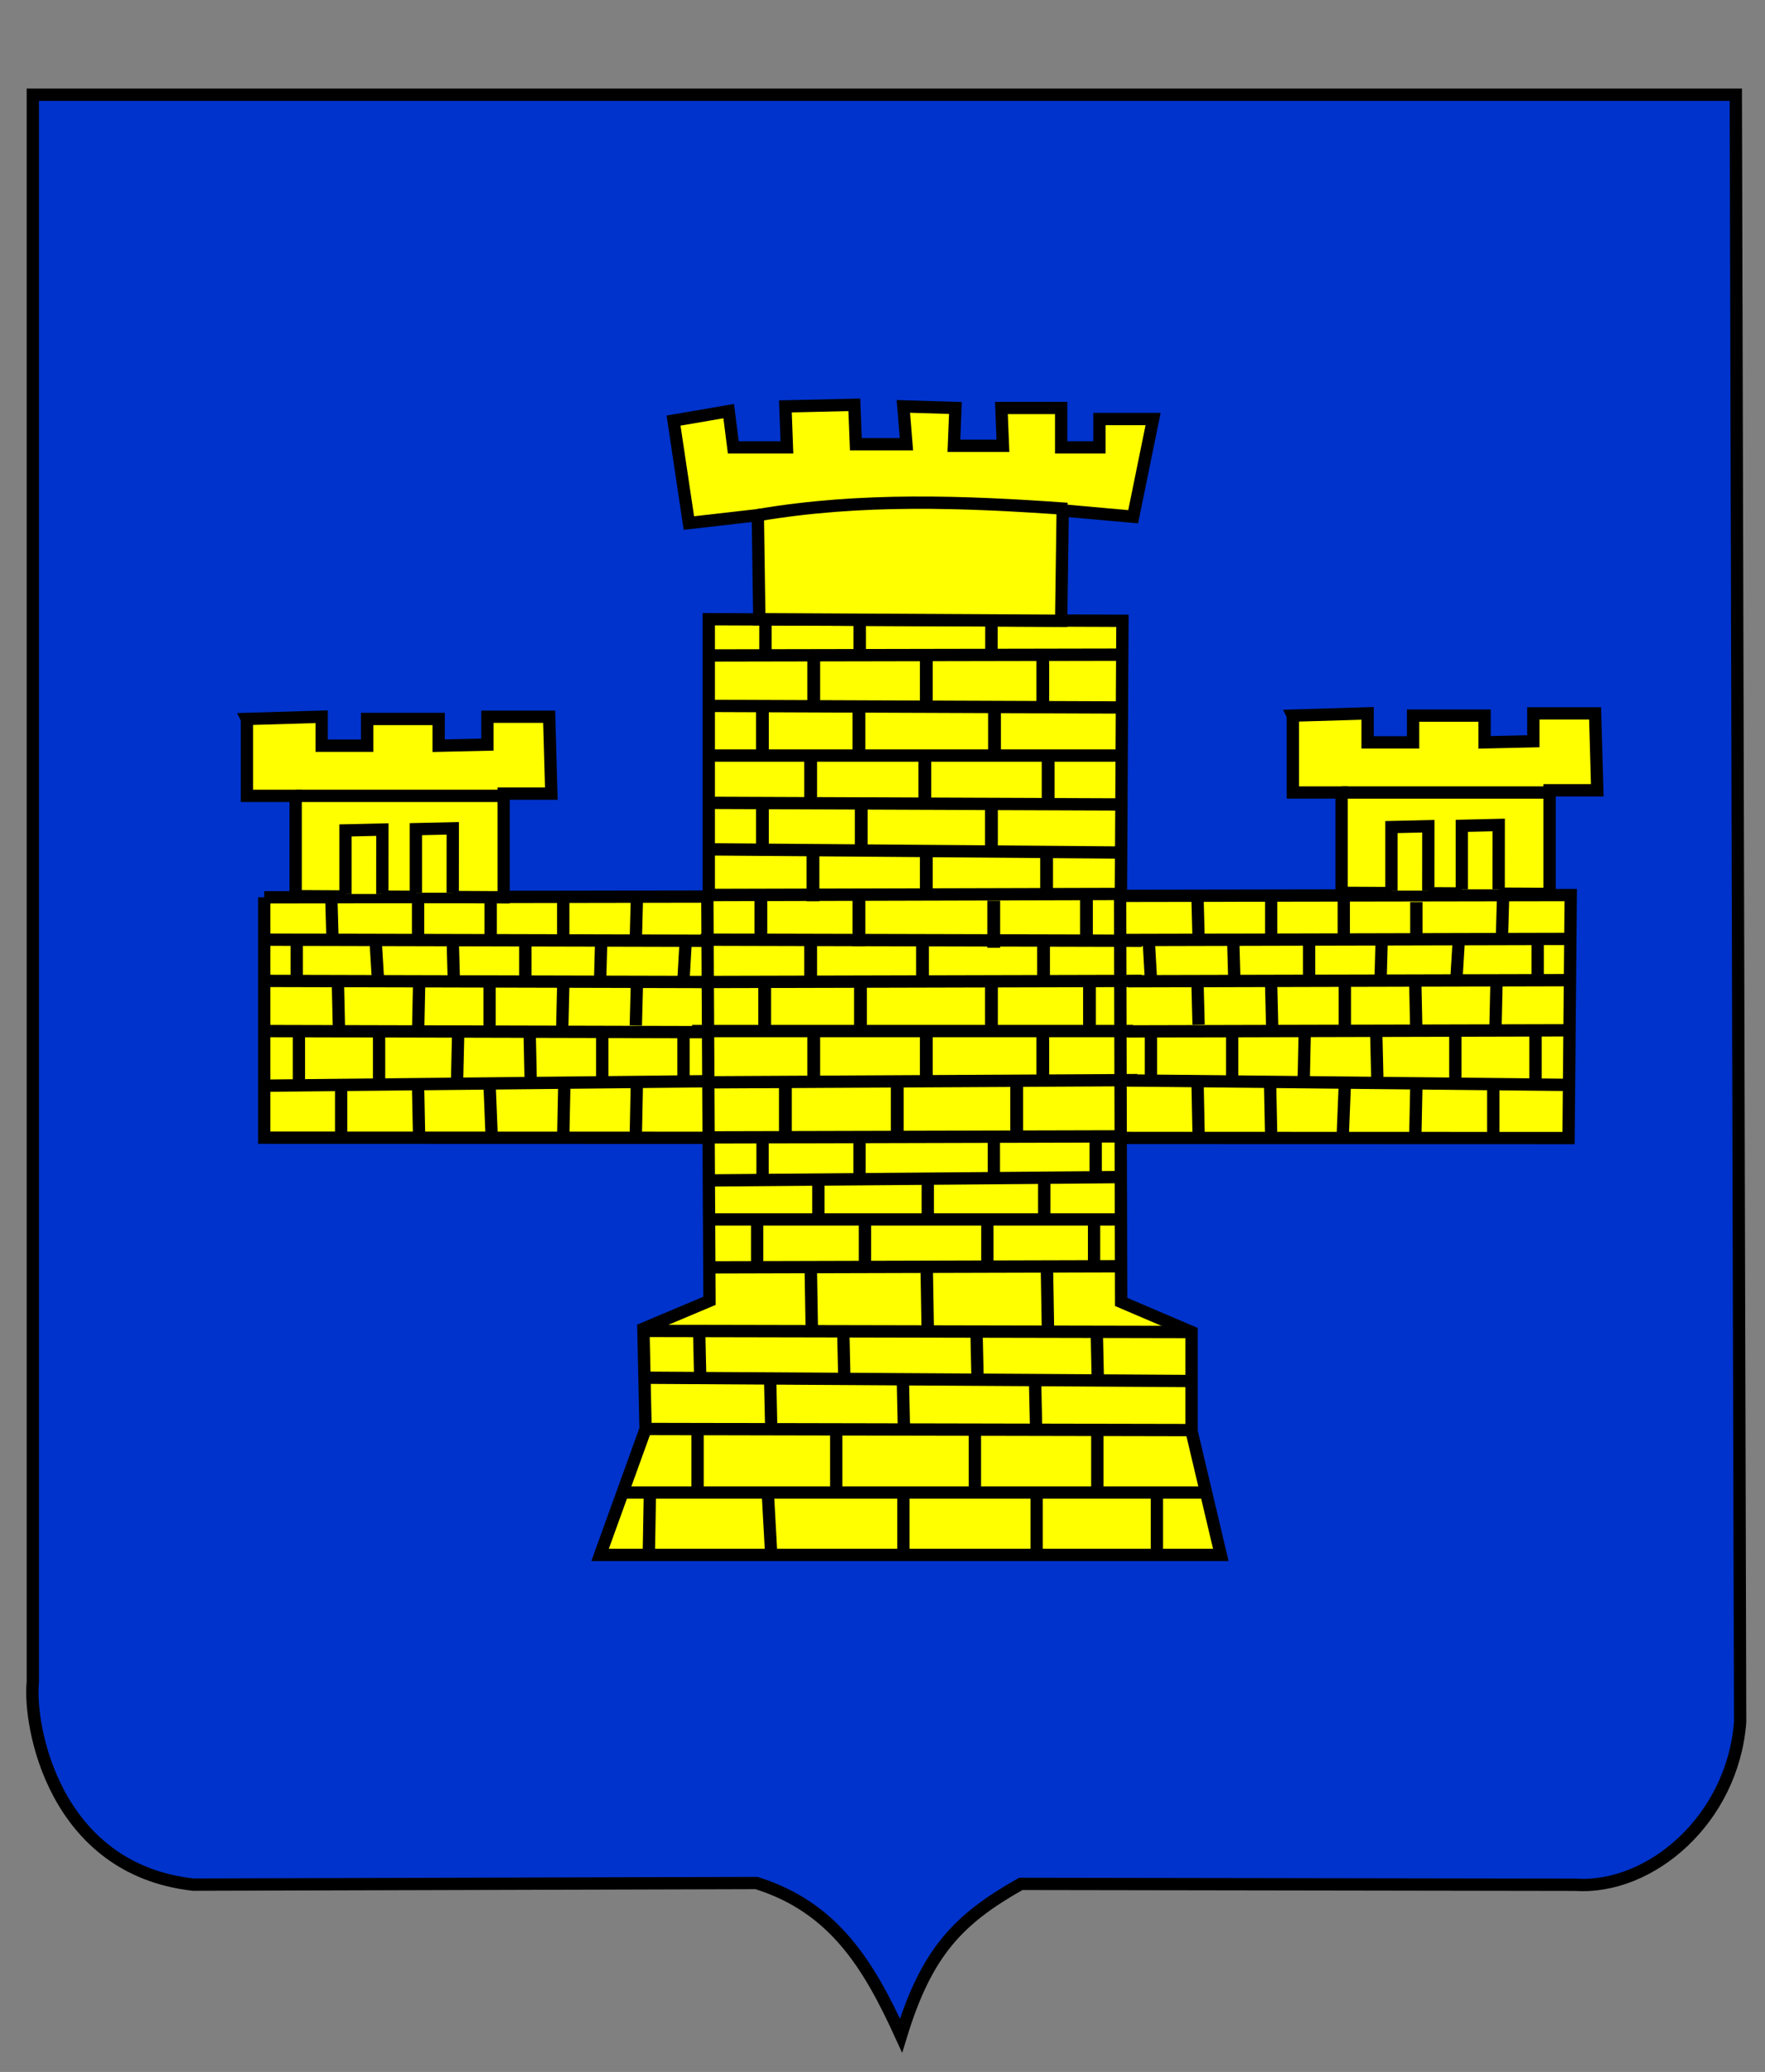
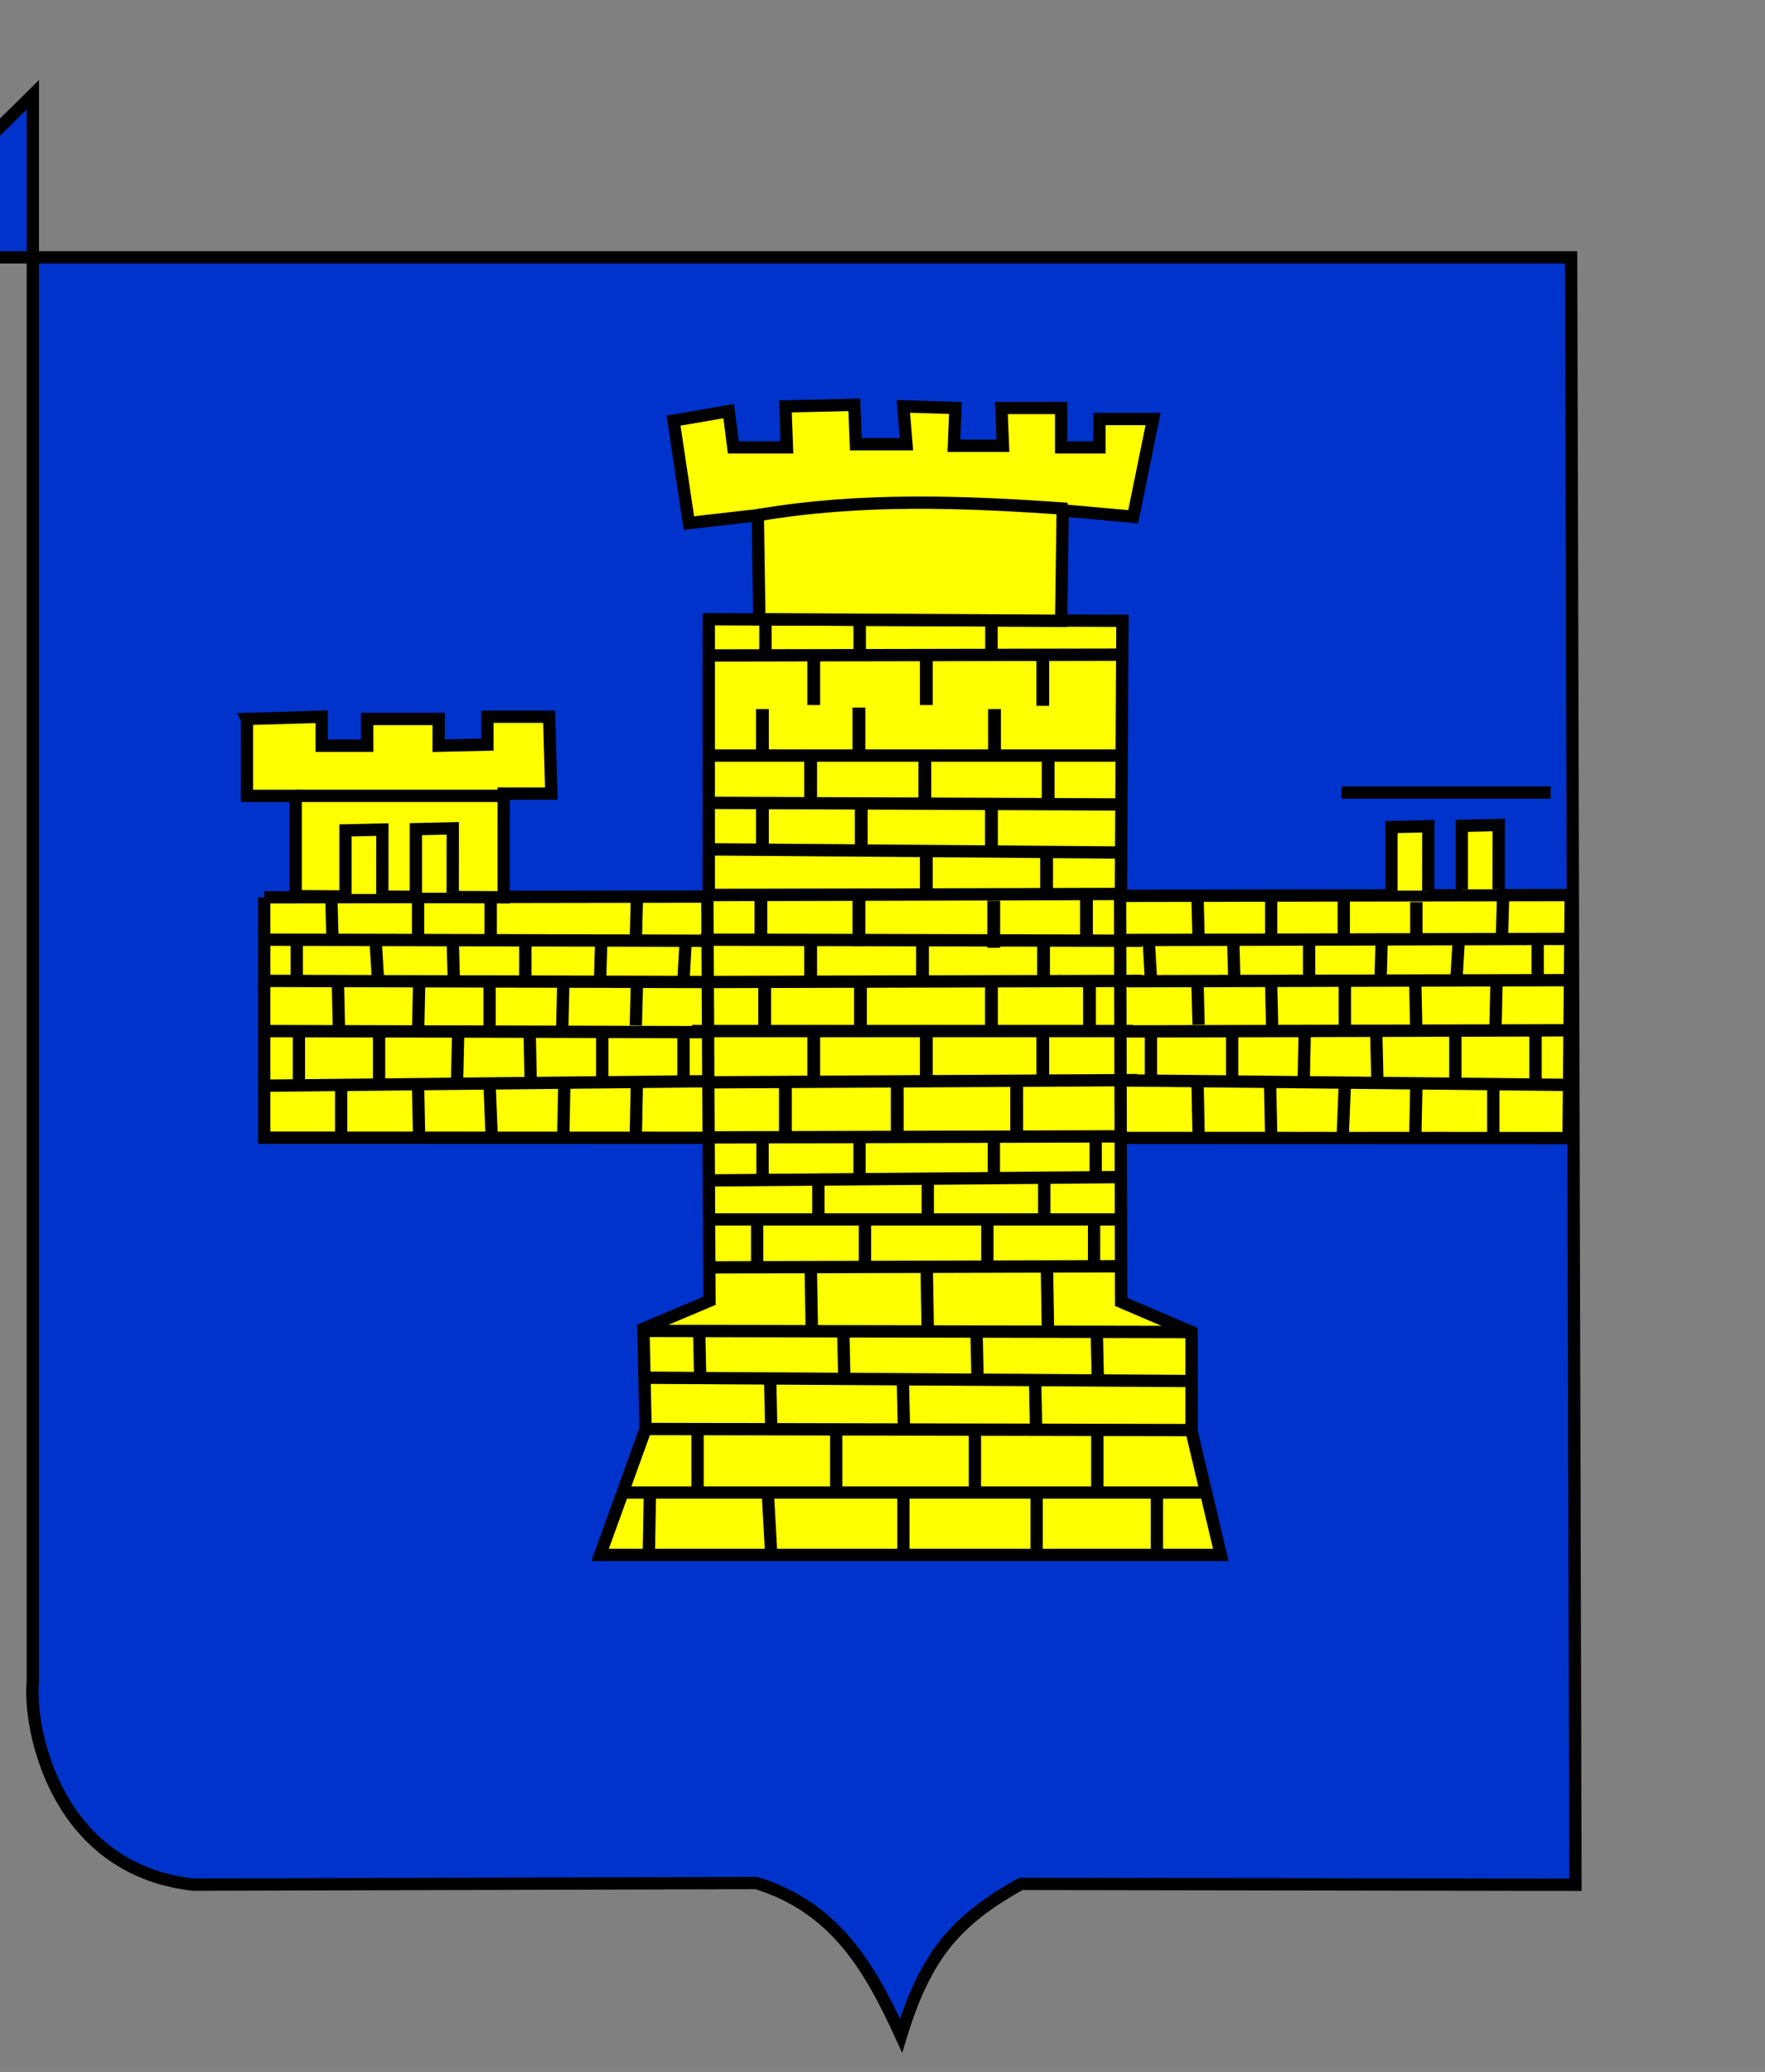
<svg xmlns="http://www.w3.org/2000/svg" xmlns:ns1="http://www.inkscape.org/namespaces/inkscape" xmlns:ns2="http://sodipodi.sourceforge.net/DTD/sodipodi-0.dtd" id="svg2827" version="1.1" ns1:version="0.47 r22583" width="1590" height="1866" ns2:docname="Sint-Oedenrode wapen.svg">
  <rect width="100%" height="100%" fill="#808080" stroke="none" />
  <defs id="defs2831">
    <ns1:perspective ns2:type="inkscape:persp3d" ns1:vp_x="0 : 0.5 : 1" ns1:vp_y="0 : 1000 : 0" ns1:vp_z="1 : 0.5 : 1" ns1:persp3d-origin="0.5 : 0.33333333 : 1" id="perspective2835" />
    <ns1:perspective id="perspective5862" ns1:persp3d-origin="0.5 : 0.33333333 : 1" ns1:vp_z="1 : 0.5 : 1" ns1:vp_y="0 : 1000 : 0" ns1:vp_x="0 : 0.5 : 1" ns2:type="inkscape:persp3d" />
    <ns1:perspective id="perspective5948" ns1:persp3d-origin="0.5 : 0.33333333 : 1" ns1:vp_z="1 : 0.5 : 1" ns1:vp_y="0 : 1000 : 0" ns1:vp_x="0 : 0.5 : 1" ns2:type="inkscape:persp3d" />
    <ns1:perspective id="perspective5984" ns1:persp3d-origin="0.5 : 0.33333333 : 1" ns1:vp_z="1 : 0.5 : 1" ns1:vp_y="0 : 1000 : 0" ns1:vp_x="0 : 0.5 : 1" ns2:type="inkscape:persp3d" />
    <ns1:perspective id="perspective5984-7" ns1:persp3d-origin="0.5 : 0.33333333 : 1" ns1:vp_z="1 : 0.5 : 1" ns1:vp_y="0 : 1000 : 0" ns1:vp_x="0 : 0.5 : 1" ns2:type="inkscape:persp3d" />
    <ns1:perspective id="perspective5984-0" ns1:persp3d-origin="0.5 : 0.33333333 : 1" ns1:vp_z="1 : 0.5 : 1" ns1:vp_y="0 : 1000 : 0" ns1:vp_x="0 : 0.5 : 1" ns2:type="inkscape:persp3d" />
    <ns1:perspective id="perspective5984-4" ns1:persp3d-origin="0.5 : 0.33333333 : 1" ns1:vp_z="1 : 0.5 : 1" ns1:vp_y="0 : 1000 : 0" ns1:vp_x="0 : 0.5 : 1" ns2:type="inkscape:persp3d" />
    <ns1:perspective id="perspective5984-8" ns1:persp3d-origin="0.5 : 0.33333333 : 1" ns1:vp_z="1 : 0.5 : 1" ns1:vp_y="0 : 1000 : 0" ns1:vp_x="0 : 0.5 : 1" ns2:type="inkscape:persp3d" />
    <ns1:perspective id="perspective5984-45" ns1:persp3d-origin="0.5 : 0.33333333 : 1" ns1:vp_z="1 : 0.5 : 1" ns1:vp_y="0 : 1000 : 0" ns1:vp_x="0 : 0.5 : 1" ns2:type="inkscape:persp3d" />
    <ns1:perspective id="perspective5984-1" ns1:persp3d-origin="0.5 : 0.33333333 : 1" ns1:vp_z="1 : 0.5 : 1" ns1:vp_y="0 : 1000 : 0" ns1:vp_x="0 : 0.5 : 1" ns2:type="inkscape:persp3d" />
    <ns1:perspective id="perspective5984-11" ns1:persp3d-origin="0.5 : 0.33333333 : 1" ns1:vp_z="1 : 0.5 : 1" ns1:vp_y="0 : 1000 : 0" ns1:vp_x="0 : 0.5 : 1" ns2:type="inkscape:persp3d" />
    <ns1:perspective id="perspective5984-76" ns1:persp3d-origin="0.5 : 0.33333333 : 1" ns1:vp_z="1 : 0.5 : 1" ns1:vp_y="0 : 1000 : 0" ns1:vp_x="0 : 0.5 : 1" ns2:type="inkscape:persp3d" />
    <ns1:perspective id="perspective5984-2" ns1:persp3d-origin="0.5 : 0.33333333 : 1" ns1:vp_z="1 : 0.5 : 1" ns1:vp_y="0 : 1000 : 0" ns1:vp_x="0 : 0.5 : 1" ns2:type="inkscape:persp3d" />
    <ns1:perspective id="perspective5984-22" ns1:persp3d-origin="0.5 : 0.33333333 : 1" ns1:vp_z="1 : 0.5 : 1" ns1:vp_y="0 : 1000 : 0" ns1:vp_x="0 : 0.5 : 1" ns2:type="inkscape:persp3d" />
    <ns1:perspective id="perspective5984-85" ns1:persp3d-origin="0.5 : 0.33333333 : 1" ns1:vp_z="1 : 0.5 : 1" ns1:vp_y="0 : 1000 : 0" ns1:vp_x="0 : 0.5 : 1" ns2:type="inkscape:persp3d" />
    <ns1:perspective id="perspective5984-18" ns1:persp3d-origin="0.5 : 0.33333333 : 1" ns1:vp_z="1 : 0.5 : 1" ns1:vp_y="0 : 1000 : 0" ns1:vp_x="0 : 0.5 : 1" ns2:type="inkscape:persp3d" />
    <ns1:perspective id="perspective6114" ns1:persp3d-origin="0.5 : 0.33333333 : 1" ns1:vp_z="1 : 0.5 : 1" ns1:vp_y="0 : 1000 : 0" ns1:vp_x="0 : 0.5 : 1" ns2:type="inkscape:persp3d" />
    <ns1:perspective id="perspective6114-9" ns1:persp3d-origin="0.5 : 0.33333333 : 1" ns1:vp_z="1 : 0.5 : 1" ns1:vp_y="0 : 1000 : 0" ns1:vp_x="0 : 0.5 : 1" ns2:type="inkscape:persp3d" />
    <ns1:perspective id="perspective6114-4" ns1:persp3d-origin="0.5 : 0.33333333 : 1" ns1:vp_z="1 : 0.5 : 1" ns1:vp_y="0 : 1000 : 0" ns1:vp_x="0 : 0.5 : 1" ns2:type="inkscape:persp3d" />
    <ns1:perspective id="perspective6114-1" ns1:persp3d-origin="0.5 : 0.33333333 : 1" ns1:vp_z="1 : 0.5 : 1" ns1:vp_y="0 : 1000 : 0" ns1:vp_x="0 : 0.5 : 1" ns2:type="inkscape:persp3d" />
    <ns1:perspective id="perspective6114-3" ns1:persp3d-origin="0.5 : 0.33333333 : 1" ns1:vp_z="1 : 0.5 : 1" ns1:vp_y="0 : 1000 : 0" ns1:vp_x="0 : 0.5 : 1" ns2:type="inkscape:persp3d" />
    <ns1:perspective id="perspective6114-11" ns1:persp3d-origin="0.5 : 0.33333333 : 1" ns1:vp_z="1 : 0.5 : 1" ns1:vp_y="0 : 1000 : 0" ns1:vp_x="0 : 0.5 : 1" ns2:type="inkscape:persp3d" />
    <ns1:perspective id="perspective6114-7" ns1:persp3d-origin="0.5 : 0.33333333 : 1" ns1:vp_z="1 : 0.5 : 1" ns1:vp_y="0 : 1000 : 0" ns1:vp_x="0 : 0.5 : 1" ns2:type="inkscape:persp3d" />
    <ns1:perspective id="perspective6114-2" ns1:persp3d-origin="0.5 : 0.33333333 : 1" ns1:vp_z="1 : 0.5 : 1" ns1:vp_y="0 : 1000 : 0" ns1:vp_x="0 : 0.5 : 1" ns2:type="inkscape:persp3d" />
    <ns1:perspective id="perspective6114-93" ns1:persp3d-origin="0.5 : 0.33333333 : 1" ns1:vp_z="1 : 0.5 : 1" ns1:vp_y="0 : 1000 : 0" ns1:vp_x="0 : 0.5 : 1" ns2:type="inkscape:persp3d" />
    <ns1:perspective id="perspective6114-98" ns1:persp3d-origin="0.5 : 0.33333333 : 1" ns1:vp_z="1 : 0.5 : 1" ns1:vp_y="0 : 1000 : 0" ns1:vp_x="0 : 0.5 : 1" ns2:type="inkscape:persp3d" />
    <ns1:perspective id="perspective6114-5" ns1:persp3d-origin="0.5 : 0.33333333 : 1" ns1:vp_z="1 : 0.5 : 1" ns1:vp_y="0 : 1000 : 0" ns1:vp_x="0 : 0.5 : 1" ns2:type="inkscape:persp3d" />
    <ns1:perspective id="perspective6114-28" ns1:persp3d-origin="0.5 : 0.33333333 : 1" ns1:vp_z="1 : 0.5 : 1" ns1:vp_y="0 : 1000 : 0" ns1:vp_x="0 : 0.5 : 1" ns2:type="inkscape:persp3d" />
    <ns1:perspective id="perspective6114-24" ns1:persp3d-origin="0.5 : 0.33333333 : 1" ns1:vp_z="1 : 0.5 : 1" ns1:vp_y="0 : 1000 : 0" ns1:vp_x="0 : 0.5 : 1" ns2:type="inkscape:persp3d" />
    <ns1:perspective id="perspective6114-6" ns1:persp3d-origin="0.5 : 0.33333333 : 1" ns1:vp_z="1 : 0.5 : 1" ns1:vp_y="0 : 1000 : 0" ns1:vp_x="0 : 0.5 : 1" ns2:type="inkscape:persp3d" />
    <ns1:perspective id="perspective6114-90" ns1:persp3d-origin="0.5 : 0.33333333 : 1" ns1:vp_z="1 : 0.5 : 1" ns1:vp_y="0 : 1000 : 0" ns1:vp_x="0 : 0.5 : 1" ns2:type="inkscape:persp3d" />
    <ns1:perspective id="perspective6114-13" ns1:persp3d-origin="0.5 : 0.33333333 : 1" ns1:vp_z="1 : 0.5 : 1" ns1:vp_y="0 : 1000 : 0" ns1:vp_x="0 : 0.5 : 1" ns2:type="inkscape:persp3d" />
    <ns1:perspective id="perspective6114-34" ns1:persp3d-origin="0.5 : 0.33333333 : 1" ns1:vp_z="1 : 0.5 : 1" ns1:vp_y="0 : 1000 : 0" ns1:vp_x="0 : 0.5 : 1" ns2:type="inkscape:persp3d" />
    <ns1:perspective id="perspective6114-0" ns1:persp3d-origin="0.5 : 0.33333333 : 1" ns1:vp_z="1 : 0.5 : 1" ns1:vp_y="0 : 1000 : 0" ns1:vp_x="0 : 0.5 : 1" ns2:type="inkscape:persp3d" />
    <ns1:perspective id="perspective6114-18" ns1:persp3d-origin="0.5 : 0.33333333 : 1" ns1:vp_z="1 : 0.5 : 1" ns1:vp_y="0 : 1000 : 0" ns1:vp_x="0 : 0.5 : 1" ns2:type="inkscape:persp3d" />
    <ns1:perspective id="perspective6114-63" ns1:persp3d-origin="0.5 : 0.33333333 : 1" ns1:vp_z="1 : 0.5 : 1" ns1:vp_y="0 : 1000 : 0" ns1:vp_x="0 : 0.5 : 1" ns2:type="inkscape:persp3d" />
    <ns1:perspective id="perspective6114-8" ns1:persp3d-origin="0.5 : 0.33333333 : 1" ns1:vp_z="1 : 0.5 : 1" ns1:vp_y="0 : 1000 : 0" ns1:vp_x="0 : 0.5 : 1" ns2:type="inkscape:persp3d" />
    <ns1:perspective id="perspective6114-135" ns1:persp3d-origin="0.5 : 0.33333333 : 1" ns1:vp_z="1 : 0.5 : 1" ns1:vp_y="0 : 1000 : 0" ns1:vp_x="0 : 0.5 : 1" ns2:type="inkscape:persp3d" />
    <ns1:perspective id="perspective6114-84" ns1:persp3d-origin="0.5 : 0.33333333 : 1" ns1:vp_z="1 : 0.5 : 1" ns1:vp_y="0 : 1000 : 0" ns1:vp_x="0 : 0.5 : 1" ns2:type="inkscape:persp3d" />
    <ns1:perspective id="perspective6114-636" ns1:persp3d-origin="0.5 : 0.33333333 : 1" ns1:vp_z="1 : 0.5 : 1" ns1:vp_y="0 : 1000 : 0" ns1:vp_x="0 : 0.5 : 1" ns2:type="inkscape:persp3d" />
    <ns1:perspective id="perspective6114-42" ns1:persp3d-origin="0.5 : 0.33333333 : 1" ns1:vp_z="1 : 0.5 : 1" ns1:vp_y="0 : 1000 : 0" ns1:vp_x="0 : 0.5 : 1" ns2:type="inkscape:persp3d" />
    <ns1:perspective id="perspective6114-73" ns1:persp3d-origin="0.5 : 0.33333333 : 1" ns1:vp_z="1 : 0.5 : 1" ns1:vp_y="0 : 1000 : 0" ns1:vp_x="0 : 0.5 : 1" ns2:type="inkscape:persp3d" />
    <ns1:perspective id="perspective6114-60" ns1:persp3d-origin="0.5 : 0.33333333 : 1" ns1:vp_z="1 : 0.5 : 1" ns1:vp_y="0 : 1000 : 0" ns1:vp_x="0 : 0.5 : 1" ns2:type="inkscape:persp3d" />
    <ns1:perspective id="perspective6114-57" ns1:persp3d-origin="0.5 : 0.33333333 : 1" ns1:vp_z="1 : 0.5 : 1" ns1:vp_y="0 : 1000 : 0" ns1:vp_x="0 : 0.5 : 1" ns2:type="inkscape:persp3d" />
    <ns1:perspective id="perspective6114-12" ns1:persp3d-origin="0.5 : 0.33333333 : 1" ns1:vp_z="1 : 0.5 : 1" ns1:vp_y="0 : 1000 : 0" ns1:vp_x="0 : 0.5 : 1" ns2:type="inkscape:persp3d" />
    <ns1:perspective id="perspective6114-14" ns1:persp3d-origin="0.5 : 0.33333333 : 1" ns1:vp_z="1 : 0.5 : 1" ns1:vp_y="0 : 1000 : 0" ns1:vp_x="0 : 0.5 : 1" ns2:type="inkscape:persp3d" />
    <ns1:perspective id="perspective6114-17" ns1:persp3d-origin="0.5 : 0.33333333 : 1" ns1:vp_z="1 : 0.5 : 1" ns1:vp_y="0 : 1000 : 0" ns1:vp_x="0 : 0.5 : 1" ns2:type="inkscape:persp3d" />
    <ns1:perspective id="perspective6114-33" ns1:persp3d-origin="0.5 : 0.33333333 : 1" ns1:vp_z="1 : 0.5 : 1" ns1:vp_y="0 : 1000 : 0" ns1:vp_x="0 : 0.5 : 1" ns2:type="inkscape:persp3d" />
    <ns1:perspective id="perspective6114-981" ns1:persp3d-origin="0.5 : 0.33333333 : 1" ns1:vp_z="1 : 0.5 : 1" ns1:vp_y="0 : 1000 : 0" ns1:vp_x="0 : 0.5 : 1" ns2:type="inkscape:persp3d" />
    <ns1:perspective id="perspective6114-66" ns1:persp3d-origin="0.5 : 0.33333333 : 1" ns1:vp_z="1 : 0.5 : 1" ns1:vp_y="0 : 1000 : 0" ns1:vp_x="0 : 0.5 : 1" ns2:type="inkscape:persp3d" />
    <ns1:perspective id="perspective6114-80" ns1:persp3d-origin="0.5 : 0.33333333 : 1" ns1:vp_z="1 : 0.5 : 1" ns1:vp_y="0 : 1000 : 0" ns1:vp_x="0 : 0.5 : 1" ns2:type="inkscape:persp3d" />
    <ns1:perspective id="perspective6114-50" ns1:persp3d-origin="0.5 : 0.33333333 : 1" ns1:vp_z="1 : 0.5 : 1" ns1:vp_y="0 : 1000 : 0" ns1:vp_x="0 : 0.5 : 1" ns2:type="inkscape:persp3d" />
    <ns1:perspective id="perspective6114-78" ns1:persp3d-origin="0.5 : 0.33333333 : 1" ns1:vp_z="1 : 0.5 : 1" ns1:vp_y="0 : 1000 : 0" ns1:vp_x="0 : 0.5 : 1" ns2:type="inkscape:persp3d" />
    <ns1:perspective id="perspective6114-120" ns1:persp3d-origin="0.5 : 0.33333333 : 1" ns1:vp_z="1 : 0.5 : 1" ns1:vp_y="0 : 1000 : 0" ns1:vp_x="0 : 0.5 : 1" ns2:type="inkscape:persp3d" />
    <ns1:perspective id="perspective6114-06" ns1:persp3d-origin="0.5 : 0.33333333 : 1" ns1:vp_z="1 : 0.5 : 1" ns1:vp_y="0 : 1000 : 0" ns1:vp_x="0 : 0.5 : 1" ns2:type="inkscape:persp3d" />
    <ns1:perspective id="perspective6114-984" ns1:persp3d-origin="0.5 : 0.33333333 : 1" ns1:vp_z="1 : 0.5 : 1" ns1:vp_y="0 : 1000 : 0" ns1:vp_x="0 : 0.5 : 1" ns2:type="inkscape:persp3d" />
    <ns1:perspective id="perspective6114-39" ns1:persp3d-origin="0.5 : 0.33333333 : 1" ns1:vp_z="1 : 0.5 : 1" ns1:vp_y="0 : 1000 : 0" ns1:vp_x="0 : 0.5 : 1" ns2:type="inkscape:persp3d" />
    <ns1:perspective id="perspective6114-08" ns1:persp3d-origin="0.5 : 0.33333333 : 1" ns1:vp_z="1 : 0.5 : 1" ns1:vp_y="0 : 1000 : 0" ns1:vp_x="0 : 0.5 : 1" ns2:type="inkscape:persp3d" />
    <ns1:perspective id="perspective6505" ns1:persp3d-origin="0.5 : 0.33333333 : 1" ns1:vp_z="1 : 0.5 : 1" ns1:vp_y="0 : 1000 : 0" ns1:vp_x="0 : 0.5 : 1" ns2:type="inkscape:persp3d" />
    <ns1:perspective id="perspective6535" ns1:persp3d-origin="0.5 : 0.33333333 : 1" ns1:vp_z="1 : 0.5 : 1" ns1:vp_y="0 : 1000 : 0" ns1:vp_x="0 : 0.5 : 1" ns2:type="inkscape:persp3d" />
    <ns1:perspective id="perspective6535-3" ns1:persp3d-origin="0.5 : 0.33333333 : 1" ns1:vp_z="1 : 0.5 : 1" ns1:vp_y="0 : 1000 : 0" ns1:vp_x="0 : 0.5 : 1" ns2:type="inkscape:persp3d" />
    <ns1:perspective id="perspective6566" ns1:persp3d-origin="0.5 : 0.33333333 : 1" ns1:vp_z="1 : 0.5 : 1" ns1:vp_y="0 : 1000 : 0" ns1:vp_x="0 : 0.5 : 1" ns2:type="inkscape:persp3d" />
    <ns1:perspective id="perspective6566-0" ns1:persp3d-origin="0.5 : 0.33333333 : 1" ns1:vp_z="1 : 0.5 : 1" ns1:vp_y="0 : 1000 : 0" ns1:vp_x="0 : 0.5 : 1" ns2:type="inkscape:persp3d" />
    <ns1:perspective id="perspective6566-3" ns1:persp3d-origin="0.5 : 0.33333333 : 1" ns1:vp_z="1 : 0.5 : 1" ns1:vp_y="0 : 1000 : 0" ns1:vp_x="0 : 0.5 : 1" ns2:type="inkscape:persp3d" />
    <ns1:perspective id="perspective6566-9" ns1:persp3d-origin="0.5 : 0.33333333 : 1" ns1:vp_z="1 : 0.5 : 1" ns1:vp_y="0 : 1000 : 0" ns1:vp_x="0 : 0.5 : 1" ns2:type="inkscape:persp3d" />
    <ns1:perspective id="perspective6566-5" ns1:persp3d-origin="0.5 : 0.33333333 : 1" ns1:vp_z="1 : 0.5 : 1" ns1:vp_y="0 : 1000 : 0" ns1:vp_x="0 : 0.5 : 1" ns2:type="inkscape:persp3d" />
    <ns1:perspective id="perspective6566-99" ns1:persp3d-origin="0.5 : 0.33333333 : 1" ns1:vp_z="1 : 0.5 : 1" ns1:vp_y="0 : 1000 : 0" ns1:vp_x="0 : 0.5 : 1" ns2:type="inkscape:persp3d" />
    <ns1:perspective id="perspective6566-34" ns1:persp3d-origin="0.5 : 0.33333333 : 1" ns1:vp_z="1 : 0.5 : 1" ns1:vp_y="0 : 1000 : 0" ns1:vp_x="0 : 0.5 : 1" ns2:type="inkscape:persp3d" />
    <ns1:perspective id="perspective6566-4" ns1:persp3d-origin="0.5 : 0.33333333 : 1" ns1:vp_z="1 : 0.5 : 1" ns1:vp_y="0 : 1000 : 0" ns1:vp_x="0 : 0.5 : 1" ns2:type="inkscape:persp3d" />
    <ns1:perspective id="perspective6566-92" ns1:persp3d-origin="0.5 : 0.33333333 : 1" ns1:vp_z="1 : 0.5 : 1" ns1:vp_y="0 : 1000 : 0" ns1:vp_x="0 : 0.5 : 1" ns2:type="inkscape:persp3d" />
    <ns1:perspective id="perspective6566-53" ns1:persp3d-origin="0.5 : 0.33333333 : 1" ns1:vp_z="1 : 0.5 : 1" ns1:vp_y="0 : 1000 : 0" ns1:vp_x="0 : 0.5 : 1" ns2:type="inkscape:persp3d" />
    <ns1:perspective id="perspective6566-37" ns1:persp3d-origin="0.5 : 0.33333333 : 1" ns1:vp_z="1 : 0.5 : 1" ns1:vp_y="0 : 1000 : 0" ns1:vp_x="0 : 0.5 : 1" ns2:type="inkscape:persp3d" />
    <ns1:perspective id="perspective6566-8" ns1:persp3d-origin="0.5 : 0.33333333 : 1" ns1:vp_z="1 : 0.5 : 1" ns1:vp_y="0 : 1000 : 0" ns1:vp_x="0 : 0.5 : 1" ns2:type="inkscape:persp3d" />
    <ns1:perspective id="perspective6566-88" ns1:persp3d-origin="0.5 : 0.33333333 : 1" ns1:vp_z="1 : 0.5 : 1" ns1:vp_y="0 : 1000 : 0" ns1:vp_x="0 : 0.5 : 1" ns2:type="inkscape:persp3d" />
    <ns1:perspective id="perspective6566-81" ns1:persp3d-origin="0.5 : 0.33333333 : 1" ns1:vp_z="1 : 0.5 : 1" ns1:vp_y="0 : 1000 : 0" ns1:vp_x="0 : 0.5 : 1" ns2:type="inkscape:persp3d" />
    <ns1:perspective id="perspective6566-97" ns1:persp3d-origin="0.5 : 0.33333333 : 1" ns1:vp_z="1 : 0.5 : 1" ns1:vp_y="0 : 1000 : 0" ns1:vp_x="0 : 0.5 : 1" ns2:type="inkscape:persp3d" />
    <ns1:perspective id="perspective6566-2" ns1:persp3d-origin="0.5 : 0.33333333 : 1" ns1:vp_z="1 : 0.5 : 1" ns1:vp_y="0 : 1000 : 0" ns1:vp_x="0 : 0.5 : 1" ns2:type="inkscape:persp3d" />
    <ns1:perspective id="perspective6566-89" ns1:persp3d-origin="0.5 : 0.33333333 : 1" ns1:vp_z="1 : 0.5 : 1" ns1:vp_y="0 : 1000 : 0" ns1:vp_x="0 : 0.5 : 1" ns2:type="inkscape:persp3d" />
    <ns1:perspective id="perspective6566-815" ns1:persp3d-origin="0.5 : 0.33333333 : 1" ns1:vp_z="1 : 0.5 : 1" ns1:vp_y="0 : 1000 : 0" ns1:vp_x="0 : 0.5 : 1" ns2:type="inkscape:persp3d" />
    <ns1:perspective id="perspective6566-1" ns1:persp3d-origin="0.5 : 0.33333333 : 1" ns1:vp_z="1 : 0.5 : 1" ns1:vp_y="0 : 1000 : 0" ns1:vp_x="0 : 0.5 : 1" ns2:type="inkscape:persp3d" />
    <ns1:perspective id="perspective6566-25" ns1:persp3d-origin="0.5 : 0.33333333 : 1" ns1:vp_z="1 : 0.5 : 1" ns1:vp_y="0 : 1000 : 0" ns1:vp_x="0 : 0.5 : 1" ns2:type="inkscape:persp3d" />
    <ns1:perspective id="perspective6566-6" ns1:persp3d-origin="0.5 : 0.33333333 : 1" ns1:vp_z="1 : 0.5 : 1" ns1:vp_y="0 : 1000 : 0" ns1:vp_x="0 : 0.5 : 1" ns2:type="inkscape:persp3d" />
    <ns1:perspective id="perspective6566-924" ns1:persp3d-origin="0.5 : 0.33333333 : 1" ns1:vp_z="1 : 0.5 : 1" ns1:vp_y="0 : 1000 : 0" ns1:vp_x="0 : 0.5 : 1" ns2:type="inkscape:persp3d" />
    <ns1:perspective id="perspective6566-82" ns1:persp3d-origin="0.5 : 0.33333333 : 1" ns1:vp_z="1 : 0.5 : 1" ns1:vp_y="0 : 1000 : 0" ns1:vp_x="0 : 0.5 : 1" ns2:type="inkscape:persp3d" />
    <ns1:perspective id="perspective6566-976" ns1:persp3d-origin="0.5 : 0.33333333 : 1" ns1:vp_z="1 : 0.5 : 1" ns1:vp_y="0 : 1000 : 0" ns1:vp_x="0 : 0.5 : 1" ns2:type="inkscape:persp3d" />
    <ns1:perspective id="perspective6566-52" ns1:persp3d-origin="0.5 : 0.33333333 : 1" ns1:vp_z="1 : 0.5 : 1" ns1:vp_y="0 : 1000 : 0" ns1:vp_x="0 : 0.5 : 1" ns2:type="inkscape:persp3d" />
    <ns1:perspective id="perspective6566-39" ns1:persp3d-origin="0.5 : 0.33333333 : 1" ns1:vp_z="1 : 0.5 : 1" ns1:vp_y="0 : 1000 : 0" ns1:vp_x="0 : 0.5 : 1" ns2:type="inkscape:persp3d" />
    <ns1:perspective id="perspective6566-19" ns1:persp3d-origin="0.5 : 0.33333333 : 1" ns1:vp_z="1 : 0.5 : 1" ns1:vp_y="0 : 1000 : 0" ns1:vp_x="0 : 0.5 : 1" ns2:type="inkscape:persp3d" />
    <ns1:perspective id="perspective6566-525" ns1:persp3d-origin="0.5 : 0.33333333 : 1" ns1:vp_z="1 : 0.5 : 1" ns1:vp_y="0 : 1000 : 0" ns1:vp_x="0 : 0.5 : 1" ns2:type="inkscape:persp3d" />
    <ns1:perspective id="perspective6566-7" ns1:persp3d-origin="0.5 : 0.33333333 : 1" ns1:vp_z="1 : 0.5 : 1" ns1:vp_y="0 : 1000 : 0" ns1:vp_x="0 : 0.5 : 1" ns2:type="inkscape:persp3d" />
    <ns1:perspective id="perspective6566-94" ns1:persp3d-origin="0.5 : 0.33333333 : 1" ns1:vp_z="1 : 0.5 : 1" ns1:vp_y="0 : 1000 : 0" ns1:vp_x="0 : 0.5 : 1" ns2:type="inkscape:persp3d" />
    <ns1:perspective id="perspective6566-69" ns1:persp3d-origin="0.5 : 0.33333333 : 1" ns1:vp_z="1 : 0.5 : 1" ns1:vp_y="0 : 1000 : 0" ns1:vp_x="0 : 0.5 : 1" ns2:type="inkscape:persp3d" />
    <ns1:perspective id="perspective6566-54" ns1:persp3d-origin="0.5 : 0.33333333 : 1" ns1:vp_z="1 : 0.5 : 1" ns1:vp_y="0 : 1000 : 0" ns1:vp_x="0 : 0.5 : 1" ns2:type="inkscape:persp3d" />
    <ns1:perspective id="perspective6566-250" ns1:persp3d-origin="0.5 : 0.33333333 : 1" ns1:vp_z="1 : 0.5 : 1" ns1:vp_y="0 : 1000 : 0" ns1:vp_x="0 : 0.5 : 1" ns2:type="inkscape:persp3d" />
    <ns1:perspective id="perspective6566-93" ns1:persp3d-origin="0.5 : 0.33333333 : 1" ns1:vp_z="1 : 0.5 : 1" ns1:vp_y="0 : 1000 : 0" ns1:vp_x="0 : 0.5 : 1" ns2:type="inkscape:persp3d" />
    <ns1:perspective id="perspective6566-79" ns1:persp3d-origin="0.5 : 0.33333333 : 1" ns1:vp_z="1 : 0.5 : 1" ns1:vp_y="0 : 1000 : 0" ns1:vp_x="0 : 0.5 : 1" ns2:type="inkscape:persp3d" />
    <ns1:perspective id="perspective6566-693" ns1:persp3d-origin="0.5 : 0.33333333 : 1" ns1:vp_z="1 : 0.5 : 1" ns1:vp_y="0 : 1000 : 0" ns1:vp_x="0 : 0.5 : 1" ns2:type="inkscape:persp3d" />
    <ns1:perspective id="perspective6566-66" ns1:persp3d-origin="0.5 : 0.33333333 : 1" ns1:vp_z="1 : 0.5 : 1" ns1:vp_y="0 : 1000 : 0" ns1:vp_x="0 : 0.5 : 1" ns2:type="inkscape:persp3d" />
    <ns1:perspective id="perspective6566-254" ns1:persp3d-origin="0.5 : 0.33333333 : 1" ns1:vp_z="1 : 0.5 : 1" ns1:vp_y="0 : 1000 : 0" ns1:vp_x="0 : 0.5 : 1" ns2:type="inkscape:persp3d" />
    <ns1:perspective id="perspective6566-61" ns1:persp3d-origin="0.5 : 0.33333333 : 1" ns1:vp_z="1 : 0.5 : 1" ns1:vp_y="0 : 1000 : 0" ns1:vp_x="0 : 0.5 : 1" ns2:type="inkscape:persp3d" />
    <ns1:perspective id="perspective6566-35" ns1:persp3d-origin="0.5 : 0.33333333 : 1" ns1:vp_z="1 : 0.5 : 1" ns1:vp_y="0 : 1000 : 0" ns1:vp_x="0 : 0.5 : 1" ns2:type="inkscape:persp3d" />
    <ns1:perspective id="perspective6566-253" ns1:persp3d-origin="0.5 : 0.33333333 : 1" ns1:vp_z="1 : 0.5 : 1" ns1:vp_y="0 : 1000 : 0" ns1:vp_x="0 : 0.5 : 1" ns2:type="inkscape:persp3d" />
    <ns1:perspective id="perspective6566-62" ns1:persp3d-origin="0.5 : 0.33333333 : 1" ns1:vp_z="1 : 0.5 : 1" ns1:vp_y="0 : 1000 : 0" ns1:vp_x="0 : 0.5 : 1" ns2:type="inkscape:persp3d" />
    <ns1:perspective id="perspective6566-629" ns1:persp3d-origin="0.5 : 0.33333333 : 1" ns1:vp_z="1 : 0.5 : 1" ns1:vp_y="0 : 1000 : 0" ns1:vp_x="0 : 0.5 : 1" ns2:type="inkscape:persp3d" />
    <ns1:perspective id="perspective6566-03" ns1:persp3d-origin="0.5 : 0.33333333 : 1" ns1:vp_z="1 : 0.5 : 1" ns1:vp_y="0 : 1000 : 0" ns1:vp_x="0 : 0.5 : 1" ns2:type="inkscape:persp3d" />
    <ns1:perspective id="perspective6566-929" ns1:persp3d-origin="0.5 : 0.33333333 : 1" ns1:vp_z="1 : 0.5 : 1" ns1:vp_y="0 : 1000 : 0" ns1:vp_x="0 : 0.5 : 1" ns2:type="inkscape:persp3d" />
    <ns1:perspective id="perspective6566-40" ns1:persp3d-origin="0.5 : 0.33333333 : 1" ns1:vp_z="1 : 0.5 : 1" ns1:vp_y="0 : 1000 : 0" ns1:vp_x="0 : 0.5 : 1" ns2:type="inkscape:persp3d" />
    <ns1:perspective id="perspective6566-63" ns1:persp3d-origin="0.5 : 0.33333333 : 1" ns1:vp_z="1 : 0.5 : 1" ns1:vp_y="0 : 1000 : 0" ns1:vp_x="0 : 0.5 : 1" ns2:type="inkscape:persp3d" />
    <ns1:perspective id="perspective6566-887" ns1:persp3d-origin="0.5 : 0.33333333 : 1" ns1:vp_z="1 : 0.5 : 1" ns1:vp_y="0 : 1000 : 0" ns1:vp_x="0 : 0.5 : 1" ns2:type="inkscape:persp3d" />
    <ns1:perspective id="perspective6566-257" ns1:persp3d-origin="0.5 : 0.33333333 : 1" ns1:vp_z="1 : 0.5 : 1" ns1:vp_y="0 : 1000 : 0" ns1:vp_x="0 : 0.5 : 1" ns2:type="inkscape:persp3d" />
    <ns1:perspective id="perspective6566-44" ns1:persp3d-origin="0.5 : 0.33333333 : 1" ns1:vp_z="1 : 0.5 : 1" ns1:vp_y="0 : 1000 : 0" ns1:vp_x="0 : 0.5 : 1" ns2:type="inkscape:persp3d" />
    <ns1:perspective id="perspective6566-30" ns1:persp3d-origin="0.5 : 0.33333333 : 1" ns1:vp_z="1 : 0.5 : 1" ns1:vp_y="0 : 1000 : 0" ns1:vp_x="0 : 0.5 : 1" ns2:type="inkscape:persp3d" />
    <ns1:perspective id="perspective6566-87" ns1:persp3d-origin="0.5 : 0.33333333 : 1" ns1:vp_z="1 : 0.5 : 1" ns1:vp_y="0 : 1000 : 0" ns1:vp_x="0 : 0.5 : 1" ns2:type="inkscape:persp3d" />
    <ns1:perspective id="perspective6566-38" ns1:persp3d-origin="0.5 : 0.33333333 : 1" ns1:vp_z="1 : 0.5 : 1" ns1:vp_y="0 : 1000 : 0" ns1:vp_x="0 : 0.5 : 1" ns2:type="inkscape:persp3d" />
    <ns1:perspective id="perspective6566-20" ns1:persp3d-origin="0.5 : 0.33333333 : 1" ns1:vp_z="1 : 0.5 : 1" ns1:vp_y="0 : 1000 : 0" ns1:vp_x="0 : 0.5 : 1" ns2:type="inkscape:persp3d" />
    <ns1:perspective id="perspective6566-29" ns1:persp3d-origin="0.5 : 0.33333333 : 1" ns1:vp_z="1 : 0.5 : 1" ns1:vp_y="0 : 1000 : 0" ns1:vp_x="0 : 0.5 : 1" ns2:type="inkscape:persp3d" />
    <ns1:perspective id="perspective6566-343" ns1:persp3d-origin="0.5 : 0.33333333 : 1" ns1:vp_z="1 : 0.5 : 1" ns1:vp_y="0 : 1000 : 0" ns1:vp_x="0 : 0.5 : 1" ns2:type="inkscape:persp3d" />
    <ns1:perspective id="perspective6566-13" ns1:persp3d-origin="0.5 : 0.33333333 : 1" ns1:vp_z="1 : 0.5 : 1" ns1:vp_y="0 : 1000 : 0" ns1:vp_x="0 : 0.5 : 1" ns2:type="inkscape:persp3d" />
    <ns1:perspective id="perspective6566-51" ns1:persp3d-origin="0.5 : 0.33333333 : 1" ns1:vp_z="1 : 0.5 : 1" ns1:vp_y="0 : 1000 : 0" ns1:vp_x="0 : 0.5 : 1" ns2:type="inkscape:persp3d" />
    <ns1:perspective id="perspective6566-64" ns1:persp3d-origin="0.5 : 0.33333333 : 1" ns1:vp_z="1 : 0.5 : 1" ns1:vp_y="0 : 1000 : 0" ns1:vp_x="0 : 0.5 : 1" ns2:type="inkscape:persp3d" />
    <ns1:perspective id="perspective6566-340" ns1:persp3d-origin="0.5 : 0.33333333 : 1" ns1:vp_z="1 : 0.5 : 1" ns1:vp_y="0 : 1000 : 0" ns1:vp_x="0 : 0.5 : 1" ns2:type="inkscape:persp3d" />
    <ns1:perspective id="perspective6566-31" ns1:persp3d-origin="0.5 : 0.33333333 : 1" ns1:vp_z="1 : 0.5 : 1" ns1:vp_y="0 : 1000 : 0" ns1:vp_x="0 : 0.5 : 1" ns2:type="inkscape:persp3d" />
    <ns1:perspective id="perspective6566-50" ns1:persp3d-origin="0.5 : 0.33333333 : 1" ns1:vp_z="1 : 0.5 : 1" ns1:vp_y="0 : 1000 : 0" ns1:vp_x="0 : 0.5 : 1" ns2:type="inkscape:persp3d" />
    <ns1:perspective id="perspective6566-549" ns1:persp3d-origin="0.5 : 0.33333333 : 1" ns1:vp_z="1 : 0.5 : 1" ns1:vp_y="0 : 1000 : 0" ns1:vp_x="0 : 0.5 : 1" ns2:type="inkscape:persp3d" />
    <ns1:perspective id="perspective6566-48" ns1:persp3d-origin="0.5 : 0.33333333 : 1" ns1:vp_z="1 : 0.5 : 1" ns1:vp_y="0 : 1000 : 0" ns1:vp_x="0 : 0.5 : 1" ns2:type="inkscape:persp3d" />
    <ns1:perspective id="perspective6566-83" ns1:persp3d-origin="0.5 : 0.33333333 : 1" ns1:vp_z="1 : 0.5 : 1" ns1:vp_y="0 : 1000 : 0" ns1:vp_x="0 : 0.5 : 1" ns2:type="inkscape:persp3d" />
    <ns1:perspective id="perspective6566-49" ns1:persp3d-origin="0.5 : 0.33333333 : 1" ns1:vp_z="1 : 0.5 : 1" ns1:vp_y="0 : 1000 : 0" ns1:vp_x="0 : 0.5 : 1" ns2:type="inkscape:persp3d" />
    <ns1:perspective id="perspective6566-70" ns1:persp3d-origin="0.5 : 0.33333333 : 1" ns1:vp_z="1 : 0.5 : 1" ns1:vp_y="0 : 1000 : 0" ns1:vp_x="0 : 0.5 : 1" ns2:type="inkscape:persp3d" />
    <ns1:perspective id="perspective6566-705" ns1:persp3d-origin="0.5 : 0.33333333 : 1" ns1:vp_z="1 : 0.5 : 1" ns1:vp_y="0 : 1000 : 0" ns1:vp_x="0 : 0.5 : 1" ns2:type="inkscape:persp3d" />
    <ns1:perspective id="perspective6566-384" ns1:persp3d-origin="0.5 : 0.33333333 : 1" ns1:vp_z="1 : 0.5 : 1" ns1:vp_y="0 : 1000 : 0" ns1:vp_x="0 : 0.5 : 1" ns2:type="inkscape:persp3d" />
    <ns1:perspective id="perspective6566-65" ns1:persp3d-origin="0.5 : 0.33333333 : 1" ns1:vp_z="1 : 0.5 : 1" ns1:vp_y="0 : 1000 : 0" ns1:vp_x="0 : 0.5 : 1" ns2:type="inkscape:persp3d" />
    <ns1:perspective id="perspective6566-57" ns1:persp3d-origin="0.5 : 0.33333333 : 1" ns1:vp_z="1 : 0.5 : 1" ns1:vp_y="0 : 1000 : 0" ns1:vp_x="0 : 0.5 : 1" ns2:type="inkscape:persp3d" />
    <ns1:perspective id="perspective6566-02" ns1:persp3d-origin="0.5 : 0.33333333 : 1" ns1:vp_z="1 : 0.5 : 1" ns1:vp_y="0 : 1000 : 0" ns1:vp_x="0 : 0.5 : 1" ns2:type="inkscape:persp3d" />
    <ns1:perspective id="perspective6566-67" ns1:persp3d-origin="0.5 : 0.33333333 : 1" ns1:vp_z="1 : 0.5 : 1" ns1:vp_y="0 : 1000 : 0" ns1:vp_x="0 : 0.5 : 1" ns2:type="inkscape:persp3d" />
    <ns1:perspective id="perspective6566-402" ns1:persp3d-origin="0.5 : 0.33333333 : 1" ns1:vp_z="1 : 0.5 : 1" ns1:vp_y="0 : 1000 : 0" ns1:vp_x="0 : 0.5 : 1" ns2:type="inkscape:persp3d" />
    <ns1:perspective id="perspective6566-11" ns1:persp3d-origin="0.5 : 0.33333333 : 1" ns1:vp_z="1 : 0.5 : 1" ns1:vp_y="0 : 1000 : 0" ns1:vp_x="0 : 0.5 : 1" ns2:type="inkscape:persp3d" />
    <ns1:perspective id="perspective6566-300" ns1:persp3d-origin="0.5 : 0.33333333 : 1" ns1:vp_z="1 : 0.5 : 1" ns1:vp_y="0 : 1000 : 0" ns1:vp_x="0 : 0.5 : 1" ns2:type="inkscape:persp3d" />
    <ns1:perspective id="perspective6566-301" ns1:persp3d-origin="0.5 : 0.33333333 : 1" ns1:vp_z="1 : 0.5 : 1" ns1:vp_y="0 : 1000 : 0" ns1:vp_x="0 : 0.5 : 1" ns2:type="inkscape:persp3d" />
    <ns1:perspective id="perspective6566-388" ns1:persp3d-origin="0.5 : 0.33333333 : 1" ns1:vp_z="1 : 0.5 : 1" ns1:vp_y="0 : 1000 : 0" ns1:vp_x="0 : 0.5 : 1" ns2:type="inkscape:persp3d" />
    <ns1:perspective id="perspective6566-08" ns1:persp3d-origin="0.5 : 0.33333333 : 1" ns1:vp_z="1 : 0.5 : 1" ns1:vp_y="0 : 1000 : 0" ns1:vp_x="0 : 0.5 : 1" ns2:type="inkscape:persp3d" />
    <ns1:perspective id="perspective6566-07" ns1:persp3d-origin="0.5 : 0.33333333 : 1" ns1:vp_z="1 : 0.5 : 1" ns1:vp_y="0 : 1000 : 0" ns1:vp_x="0 : 0.5 : 1" ns2:type="inkscape:persp3d" />
    <ns1:perspective id="perspective6566-837" ns1:persp3d-origin="0.5 : 0.33333333 : 1" ns1:vp_z="1 : 0.5 : 1" ns1:vp_y="0 : 1000 : 0" ns1:vp_x="0 : 0.5 : 1" ns2:type="inkscape:persp3d" />
    <ns1:perspective id="perspective6566-834" ns1:persp3d-origin="0.5 : 0.33333333 : 1" ns1:vp_z="1 : 0.5 : 1" ns1:vp_y="0 : 1000 : 0" ns1:vp_x="0 : 0.5 : 1" ns2:type="inkscape:persp3d" />
    <ns1:perspective id="perspective6566-14" ns1:persp3d-origin="0.5 : 0.33333333 : 1" ns1:vp_z="1 : 0.5 : 1" ns1:vp_y="0 : 1000 : 0" ns1:vp_x="0 : 0.5 : 1" ns2:type="inkscape:persp3d" />
    <ns1:perspective id="perspective6566-035" ns1:persp3d-origin="0.5 : 0.33333333 : 1" ns1:vp_z="1 : 0.5 : 1" ns1:vp_y="0 : 1000 : 0" ns1:vp_x="0 : 0.5 : 1" ns2:type="inkscape:persp3d" />
    <ns1:perspective id="perspective6566-676" ns1:persp3d-origin="0.5 : 0.33333333 : 1" ns1:vp_z="1 : 0.5 : 1" ns1:vp_y="0 : 1000 : 0" ns1:vp_x="0 : 0.5 : 1" ns2:type="inkscape:persp3d" />
    <ns1:perspective id="perspective6566-91" ns1:persp3d-origin="0.5 : 0.33333333 : 1" ns1:vp_z="1 : 0.5 : 1" ns1:vp_y="0 : 1000 : 0" ns1:vp_x="0 : 0.5 : 1" ns2:type="inkscape:persp3d" />
    <ns1:perspective id="perspective7355" ns1:persp3d-origin="0.5 : 0.33333333 : 1" ns1:vp_z="1 : 0.5 : 1" ns1:vp_y="0 : 1000 : 0" ns1:vp_x="0 : 0.5 : 1" ns2:type="inkscape:persp3d" />
    <ns1:perspective id="perspective7355-7" ns1:persp3d-origin="0.5 : 0.33333333 : 1" ns1:vp_z="1 : 0.5 : 1" ns1:vp_y="0 : 1000 : 0" ns1:vp_x="0 : 0.5 : 1" ns2:type="inkscape:persp3d" />
    <ns1:perspective id="perspective7355-76" ns1:persp3d-origin="0.5 : 0.33333333 : 1" ns1:vp_z="1 : 0.5 : 1" ns1:vp_y="0 : 1000 : 0" ns1:vp_x="0 : 0.5 : 1" ns2:type="inkscape:persp3d" />
    <ns1:perspective id="perspective7355-1" ns1:persp3d-origin="0.5 : 0.33333333 : 1" ns1:vp_z="1 : 0.5 : 1" ns1:vp_y="0 : 1000 : 0" ns1:vp_x="0 : 0.5 : 1" ns2:type="inkscape:persp3d" />
    <ns1:perspective id="perspective7355-9" ns1:persp3d-origin="0.5 : 0.33333333 : 1" ns1:vp_z="1 : 0.5 : 1" ns1:vp_y="0 : 1000 : 0" ns1:vp_x="0 : 0.5 : 1" ns2:type="inkscape:persp3d" />
    <ns1:perspective id="perspective7355-5" ns1:persp3d-origin="0.5 : 0.33333333 : 1" ns1:vp_z="1 : 0.5 : 1" ns1:vp_y="0 : 1000 : 0" ns1:vp_x="0 : 0.5 : 1" ns2:type="inkscape:persp3d" />
    <ns1:perspective id="perspective7355-6" ns1:persp3d-origin="0.5 : 0.33333333 : 1" ns1:vp_z="1 : 0.5 : 1" ns1:vp_y="0 : 1000 : 0" ns1:vp_x="0 : 0.5 : 1" ns2:type="inkscape:persp3d" />
    <ns1:perspective id="perspective7355-2" ns1:persp3d-origin="0.5 : 0.33333333 : 1" ns1:vp_z="1 : 0.5 : 1" ns1:vp_y="0 : 1000 : 0" ns1:vp_x="0 : 0.5 : 1" ns2:type="inkscape:persp3d" />
    <ns1:perspective id="perspective7468" ns1:persp3d-origin="0.5 : 0.33333333 : 1" ns1:vp_z="1 : 0.5 : 1" ns1:vp_y="0 : 1000 : 0" ns1:vp_x="0 : 0.5 : 1" ns2:type="inkscape:persp3d" />
    <ns1:perspective id="perspective7468-4" ns1:persp3d-origin="0.5 : 0.33333333 : 1" ns1:vp_z="1 : 0.5 : 1" ns1:vp_y="0 : 1000 : 0" ns1:vp_x="0 : 0.5 : 1" ns2:type="inkscape:persp3d" />
    <ns1:perspective id="perspective7468-2" ns1:persp3d-origin="0.5 : 0.33333333 : 1" ns1:vp_z="1 : 0.5 : 1" ns1:vp_y="0 : 1000 : 0" ns1:vp_x="0 : 0.5 : 1" ns2:type="inkscape:persp3d" />
    <ns1:perspective id="perspective7468-9" ns1:persp3d-origin="0.5 : 0.33333333 : 1" ns1:vp_z="1 : 0.5 : 1" ns1:vp_y="0 : 1000 : 0" ns1:vp_x="0 : 0.5 : 1" ns2:type="inkscape:persp3d" />
    <ns1:perspective id="perspective7468-3" ns1:persp3d-origin="0.5 : 0.33333333 : 1" ns1:vp_z="1 : 0.5 : 1" ns1:vp_y="0 : 1000 : 0" ns1:vp_x="0 : 0.5 : 1" ns2:type="inkscape:persp3d" />
    <ns1:perspective id="perspective7468-1" ns1:persp3d-origin="0.5 : 0.33333333 : 1" ns1:vp_z="1 : 0.5 : 1" ns1:vp_y="0 : 1000 : 0" ns1:vp_x="0 : 0.5 : 1" ns2:type="inkscape:persp3d" />
    <ns1:perspective id="perspective7468-7" ns1:persp3d-origin="0.5 : 0.33333333 : 1" ns1:vp_z="1 : 0.5 : 1" ns1:vp_y="0 : 1000 : 0" ns1:vp_x="0 : 0.5 : 1" ns2:type="inkscape:persp3d" />
    <ns1:perspective id="perspective7468-5" ns1:persp3d-origin="0.5 : 0.33333333 : 1" ns1:vp_z="1 : 0.5 : 1" ns1:vp_y="0 : 1000 : 0" ns1:vp_x="0 : 0.5 : 1" ns2:type="inkscape:persp3d" />
    <ns1:perspective id="perspective7553" ns1:persp3d-origin="0.5 : 0.33333333 : 1" ns1:vp_z="1 : 0.5 : 1" ns1:vp_y="0 : 1000 : 0" ns1:vp_x="0 : 0.5 : 1" ns2:type="inkscape:persp3d" />
    <ns1:perspective id="perspective5292" ns1:persp3d-origin="0.5 : 0.33333333 : 1" ns1:vp_z="1 : 0.5 : 1" ns1:vp_y="0 : 1000 : 0" ns1:vp_x="0 : 0.5 : 1" ns2:type="inkscape:persp3d" />
    <ns1:perspective id="perspective6547" ns1:persp3d-origin="0.5 : 0.33333333 : 1" ns1:vp_z="1 : 0.5 : 1" ns1:vp_y="0 : 1000 : 0" ns1:vp_x="0 : 0.5 : 1" ns2:type="inkscape:persp3d" />
  </defs>
  <ns2:namedview pagecolor="#ffffff" bordercolor="#666666" borderopacity="1" objecttolerance="10" gridtolerance="10" guidetolerance="10" ns1:pageopacity="0" ns1:pageshadow="2" ns1:window-width="1600" ns1:window-height="839" id="namedview2829" showgrid="false" ns1:zoom="0.12647374" ns1:cx="-1192.4844" ns1:cy="825.4913" ns1:window-x="-9" ns1:window-y="-9" ns1:window-maximized="1" ns1:current-layer="svg2827" />
-   <path style="fill:#0033cc;fill-opacity:1;stroke:#000000;stroke-width:11.086px;stroke-linecap:butt;stroke-linejoin:miter;stroke-opacity:1" d="m 29.568,85.32 0,1429.475 c -4.024,38.815 18.707,168.375 144.435,182.483 l 507.473,-1.435 c 69.819,21.875 101.117,73.628 130.218,137.387 23.039,-75.241 51.644,-104.889 107.904,-136.631 l 499.666,0.802 c 67.647,4.422 141.613,-58.942 148.338,-146.468 l -3.904,-1465.614 -1534.13,0 z" id="path4020" ns2:nodetypes="cccccccccc" />
+   <path style="fill:#0033cc;fill-opacity:1;stroke:#000000;stroke-width:11.086px;stroke-linecap:butt;stroke-linejoin:miter;stroke-opacity:1" d="m 29.568,85.32 0,1429.475 c -4.024,38.815 18.707,168.375 144.435,182.483 l 507.473,-1.435 c 69.819,21.875 101.117,73.628 130.218,137.387 23.039,-75.241 51.644,-104.889 107.904,-136.631 l 499.666,0.802 l -3.904,-1465.614 -1534.13,0 z" id="path4020" ns2:nodetypes="cccccccccc" />
  <path style="fill:#ffff00;fill-opacity:1;stroke:#000000;stroke-width:11.086px;stroke-linecap:butt;stroke-linejoin:miter;stroke-opacity:1" d="m 238.04,808.102 1176.947,-2.008 -1.952,218.839 -1174.995,-0.348 0,-216.486 z" id="path3082" ns2:nodetypes="ccccc" />
  <path style="fill:#ffff00;fill-opacity:1;stroke:#000000;stroke-width:11.086px;stroke-linecap:butt;stroke-linejoin:miter;stroke-opacity:1" d="m 638.506,806.094 0,-248.439 372.639,1.42 -1.38,247.019 -371.259,0 z" id="path3084" />
  <path style="fill:#ffff00;fill-opacity:1;stroke:#000000;stroke-width:11.086px;stroke-linecap:butt;stroke-linejoin:miter;stroke-opacity:1" d="m 684.051,557.655 -1.38,-93.696 -62.107,7.098 -13.801,-92.277 49.685,-8.518 4.14,32.652 48.305,0 -1.38,-36.911 62.107,-1.42 1.38,35.492 45.545,0 -2.76,-34.072 46.925,1.42 -1.38,34.071 44.165,0 -1.38,-34.071 53.826,0 0,35.491 34.504,0 0,-25.553 48.305,0 -17.942,88.019 -63.487,-5.679 -1.38,99.375 -271.889,-1.42 z" id="path3086" ns2:nodetypes="ccccccccccccccccccccccccc" />
  <path style="fill:#ffff00;fill-opacity:1;stroke:#000000;stroke-width:11.086px;stroke-linecap:butt;stroke-linejoin:miter;stroke-opacity:1" d="m 682.67,463.959 c 92.93,-15.831 185.859,-12.273 278.789,-5.679" id="path3088" ns2:nodetypes="cc" />
  <path style="fill:#ffff00;fill-opacity:1;stroke:#000000;stroke-width:11.086px;stroke-linecap:butt;stroke-linejoin:miter;stroke-opacity:1" d="m 222.425,647.487 0,69.265 43.916,0 0,90.346 187.375,1.001 0,-93.358 42.94,0 -1.952,-69.265 -55.627,0 0,25.096 -43.916,1.001 0,-24.092 -64.41,0 0,24.092 -40.988,0 0,-26.1 -67.338,2.008 0,0 z" id="path3090" ns2:nodetypes="cccccccccccccccccc" />
  <path style="fill:#ffff00;fill-opacity:1;stroke:#000000;stroke-width:11.086px;stroke-linecap:butt;stroke-linejoin:miter;stroke-opacity:1" d="m 266.341,716.753 188.351,0" id="path3092" />
  <path style="fill:#ffff00;fill-opacity:1;stroke:#000000;stroke-width:11.086px;stroke-linecap:butt;stroke-linejoin:miter;stroke-opacity:1" d="m 311.233,805.09 0,-57.219 33.24,-0.765 -0.055,57.991" id="path3096" ns2:nodetypes="cccc" />
  <path style="fill:#ffff00;fill-opacity:1;stroke:#000000;stroke-width:11.086px;stroke-linecap:butt;stroke-linejoin:miter;stroke-opacity:1" d="m 374.638,803.97 0,-57.219 33.24,-0.765 -0.055,57.991" id="path3096-5" ns2:nodetypes="cccc" />
-   <path style="fill:#ffff00;fill-opacity:1;stroke:#000000;stroke-width:11.086px;stroke-linecap:butt;stroke-linejoin:miter;stroke-opacity:1" d="m 1164.666,644.475 0,69.265 43.916,0 0,90.346 187.375,1.001 0,-93.358 42.94,0 -1.952,-69.265 -55.627,0 0,25.097 -43.916,1.001 0,-24.093 -64.41,0 0,24.093 -40.988,0 0,-26.101 -67.338,2.008 0,0 z" id="path3090-7" ns2:nodetypes="cccccccccccccccccc" />
  <path style="fill:#ffff00;fill-opacity:1;stroke:#000000;stroke-width:11.086px;stroke-linecap:butt;stroke-linejoin:miter;stroke-opacity:1" d="m 1208.582,713.741 188.351,0" id="path3092-6" />
  <path style="fill:#ffff00;fill-opacity:1;stroke:#000000;stroke-width:11.086px;stroke-linecap:butt;stroke-linejoin:miter;stroke-opacity:1" d="m 1253.474,802.078 0,-57.218 33.24,-0.776 -0.054,57.99" id="path3096-1" ns2:nodetypes="cccc" />
  <path style="fill:#ffff00;fill-opacity:1;stroke:#000000;stroke-width:11.086px;stroke-linecap:butt;stroke-linejoin:miter;stroke-opacity:1" d="m 1316.879,800.958 0,-57.218 33.24,-0.776 -0.054,57.989" id="path3096-5-8" ns2:nodetypes="cccc" />
  <path style="fill:#ffff00;fill-opacity:1;stroke:#000000;stroke-width:11.086px;stroke-linecap:butt;stroke-linejoin:miter;stroke-opacity:1" d="m 637.187,806.094 1.952,365.4 -59.531,25.096 1.952,90.347 -40.988,113.434 559.196,0 -26.35,-111.427 0,-89.342 -63.434,-27.104 -0.976,-367.408 -371.822,1.001 z" id="path3151" ns2:nodetypes="ccccccccccc" />
  <path style="fill:#ffff00;fill-opacity:1;stroke:#000000;stroke-width:11.086px;stroke-linecap:butt;stroke-linejoin:miter;stroke-opacity:1" d="m 561.066,1344.155 526.991,0" id="path3153" />
  <path style="fill:#ffff00;fill-opacity:1;stroke:#000000;stroke-width:11.086px;stroke-linecap:butt;stroke-linejoin:miter;stroke-opacity:1" d="m 581.56,1286.937 493.81,1.001" id="path3155" />
  <path style="fill:#ffff00;fill-opacity:1;stroke:#000000;stroke-width:11.086px;stroke-linecap:butt;stroke-linejoin:miter;stroke-opacity:1" d="m 581.56,1240.759 494.786,3.012" id="path3157" />
  <path style="fill:#ffff00;fill-opacity:1;stroke:#000000;stroke-width:11.086px;stroke-linecap:butt;stroke-linejoin:miter;stroke-opacity:1" d="m 578.632,1198.598 494.786,1.001" id="path3159" />
  <path style="fill:#ffff00;fill-opacity:1;stroke:#000000;stroke-width:11.086px;stroke-linecap:butt;stroke-linejoin:miter;stroke-opacity:1" d="m 641.091,1141.379 367.918,-1.001" id="path3161" />
  <path style="fill:#ffff00;fill-opacity:1;stroke:#000000;stroke-width:11.086px;stroke-linecap:butt;stroke-linejoin:miter;stroke-opacity:1" d="m 639.139,1098.213 368.894,0" id="path3163" />
  <path style="fill:#ffff00;fill-opacity:1;stroke:#000000;stroke-width:11.086px;stroke-linecap:butt;stroke-linejoin:miter;stroke-opacity:1" d="m 640.115,1063.078 369.87,-3.011" id="path3165" />
  <path style="fill:#ffff00;fill-opacity:1;stroke:#000000;stroke-width:11.086px;stroke-linecap:butt;stroke-linejoin:miter;stroke-opacity:1" d="m 239.016,977.753 398.171,-4.016" id="path3167" />
  <path style="fill:#ffff00;fill-opacity:1;stroke:#000000;stroke-width:11.086px;stroke-linecap:butt;stroke-linejoin:miter;stroke-opacity:1" d="m 637.187,929.567 -400.123,-1.001" id="path3169" />
  <path style="fill:#ffff00;fill-opacity:1;stroke:#000000;stroke-width:11.086px;stroke-linecap:butt;stroke-linejoin:miter;stroke-opacity:1" d="M 636.211,884.395 238.04,883.394" id="path3171" />
  <path style="fill:#ffff00;fill-opacity:1;stroke:#000000;stroke-width:11.086px;stroke-linecap:butt;stroke-linejoin:miter;stroke-opacity:1" d="m 236.088,846.248 402.075,1.001" id="path3173" />
  <path style="fill:#ffff00;fill-opacity:1;stroke:#000000;stroke-width:11.086px;stroke-linecap:butt;stroke-linejoin:miter;stroke-opacity:1" d="m 298.546,811.113 0.976,34.131" id="path3175" />
  <path style="fill:#ffff00;fill-opacity:1;stroke:#000000;stroke-width:11.086px;stroke-linecap:butt;stroke-linejoin:miter;stroke-opacity:1" d="m 376.619,813.121 0,34.131" id="path3177" />
  <path style="fill:#ffff00;fill-opacity:1;stroke:#000000;stroke-width:11.086px;stroke-linecap:butt;stroke-linejoin:miter;stroke-opacity:1" d="m 442.005,811.113 0,32.124" id="path3179" />
-   <path style="fill:#ffff00;fill-opacity:1;stroke:#000000;stroke-width:11.086px;stroke-linecap:butt;stroke-linejoin:miter;stroke-opacity:1" d="m 507.391,810.109 0,33.128" id="path3181" />
  <path style="fill:#ffff00;fill-opacity:1;stroke:#000000;stroke-width:11.086px;stroke-linecap:butt;stroke-linejoin:miter;stroke-opacity:1" d="m 573.753,809.106 -0.976,37.141" id="path3183" />
  <path style="fill:#ffff00;fill-opacity:1;stroke:#000000;stroke-width:11.086px;stroke-linecap:butt;stroke-linejoin:miter;stroke-opacity:1" d="m 267.317,846.248 0,36.139" id="path3185" />
  <path style="fill:#ffff00;fill-opacity:1;stroke:#000000;stroke-width:11.086px;stroke-linecap:butt;stroke-linejoin:miter;stroke-opacity:1" d="m 269.269,931.575 0,45.174" id="path3187" />
  <path style="fill:#ffff00;fill-opacity:1;stroke:#000000;stroke-width:11.086px;stroke-linecap:butt;stroke-linejoin:miter;stroke-opacity:1" d="m 304.402,885.399 0.976,43.166" id="path3189" />
  <path style="fill:#ffff00;fill-opacity:1;stroke:#000000;stroke-width:11.086px;stroke-linecap:butt;stroke-linejoin:miter;stroke-opacity:1" d="m 307.329,979.759 0,45.174" id="path3191" />
  <path style="fill:#ffff00;fill-opacity:1;stroke:#000000;stroke-width:11.086px;stroke-linecap:butt;stroke-linejoin:miter;stroke-opacity:1" d="m 338.559,850.264 1.952,32.123" id="path3193" />
  <path style="fill:#ffff00;fill-opacity:1;stroke:#000000;stroke-width:11.086px;stroke-linecap:butt;stroke-linejoin:miter;stroke-opacity:1" d="m 341.486,929.567 0,45.174" id="path3195" />
  <path style="fill:#ffff00;fill-opacity:1;stroke:#000000;stroke-width:11.086px;stroke-linecap:butt;stroke-linejoin:miter;stroke-opacity:1" d="m 377.595,885.399 -0.976,45.172" id="path3197" />
  <path style="fill:#ffff00;fill-opacity:1;stroke:#000000;stroke-width:11.086px;stroke-linecap:butt;stroke-linejoin:miter;stroke-opacity:1" d="m 376.619,978.755 0.976,47.182" id="path3199" />
  <path style="fill:#ffff00;fill-opacity:1;stroke:#000000;stroke-width:11.086px;stroke-linecap:butt;stroke-linejoin:miter;stroke-opacity:1" d="m 407.848,847.252 0.976,35.135" id="path3201" />
  <path style="fill:#ffff00;fill-opacity:1;stroke:#000000;stroke-width:11.086px;stroke-linecap:butt;stroke-linejoin:miter;stroke-opacity:1" d="m 473.234,846.248 0,37.143" id="path3203" />
  <path style="fill:#ffff00;fill-opacity:1;stroke:#000000;stroke-width:11.086px;stroke-linecap:butt;stroke-linejoin:miter;stroke-opacity:1" d="m 541.548,849.26 -0.976,34.131" id="path3205" />
  <path style="fill:#ffff00;fill-opacity:1;stroke:#000000;stroke-width:11.086px;stroke-linecap:butt;stroke-linejoin:miter;stroke-opacity:1" d="m 617.669,848.256 -1.952,34.131" id="path3207" />
  <path style="fill:#ffff00;fill-opacity:1;stroke:#000000;stroke-width:11.086px;stroke-linecap:butt;stroke-linejoin:miter;stroke-opacity:1" d="m 615.717,930.571 0,39.151" id="path3209" />
  <path style="fill:#ffff00;fill-opacity:1;stroke:#000000;stroke-width:11.086px;stroke-linecap:butt;stroke-linejoin:miter;stroke-opacity:1" d="m 573.753,886.403 -0.976,37.141" id="path3211" />
  <path style="fill:#ffff00;fill-opacity:1;stroke:#000000;stroke-width:11.086px;stroke-linecap:butt;stroke-linejoin:miter;stroke-opacity:1" d="m 573.753,973.736 -0.976,48.185" id="path3213" />
  <path style="fill:#ffff00;fill-opacity:1;stroke:#000000;stroke-width:11.086px;stroke-linecap:butt;stroke-linejoin:miter;stroke-opacity:1" d="m 507.391,888.409 -0.976,40.155" id="path3215" />
  <path style="fill:#ffff00;fill-opacity:1;stroke:#000000;stroke-width:11.086px;stroke-linecap:butt;stroke-linejoin:miter;stroke-opacity:1" d="m 542.524,933.583 0,40.153" id="path3217" />
  <path style="fill:#ffff00;fill-opacity:1;stroke:#000000;stroke-width:11.086px;stroke-linecap:butt;stroke-linejoin:miter;stroke-opacity:1" d="m 508.367,976.749 -0.976,47.18" id="path3219" />
  <path style="fill:#ffff00;fill-opacity:1;stroke:#000000;stroke-width:11.086px;stroke-linecap:butt;stroke-linejoin:miter;stroke-opacity:1" d="m 441.029,884.395 0,44.17" id="path3221" />
  <path style="fill:#ffff00;fill-opacity:1;stroke:#000000;stroke-width:11.086px;stroke-linecap:butt;stroke-linejoin:miter;stroke-opacity:1" d="m 441.029,976.749 1.952,48.184" id="path3223" />
  <path style="fill:#ffff00;fill-opacity:1;stroke:#000000;stroke-width:11.086px;stroke-linecap:butt;stroke-linejoin:miter;stroke-opacity:1" d="m 477.138,929.567 0.976,45.174" id="path3225" />
  <path style="fill:#ffff00;fill-opacity:1;stroke:#000000;stroke-width:11.086px;stroke-linecap:butt;stroke-linejoin:miter;stroke-opacity:1" d="m 412.728,931.575 -0.976,41.158" id="path3227" />
  <path style="fill:#ffff00;fill-opacity:1;stroke:#000000;stroke-width:11.086px;stroke-linecap:butt;stroke-linejoin:miter;stroke-opacity:1" d="m 1413.516,977.059 -398.171,-4.016" id="path3167-9" />
  <path style="fill:#ffff00;fill-opacity:1;stroke:#000000;stroke-width:11.086px;stroke-linecap:butt;stroke-linejoin:miter;stroke-opacity:1" d="m 1015.345,928.873 400.123,-1.001" id="path3169-2" />
  <path style="fill:#ffff00;fill-opacity:1;stroke:#000000;stroke-width:11.086px;stroke-linecap:butt;stroke-linejoin:miter;stroke-opacity:1" d="m 1016.321,883.701 398.171,-1.001" id="path3171-7" />
  <path style="fill:#ffff00;fill-opacity:1;stroke:#000000;stroke-width:11.086px;stroke-linecap:butt;stroke-linejoin:miter;stroke-opacity:1" d="m 1416.444,845.554 -402.075,1.001" id="path3173-9" />
  <path style="fill:#ffff00;fill-opacity:1;stroke:#000000;stroke-width:11.086px;stroke-linecap:butt;stroke-linejoin:miter;stroke-opacity:1" d="m 1353.986,810.42 -0.976,34.131" id="path3175-5" />
  <path style="fill:#ffff00;fill-opacity:1;stroke:#000000;stroke-width:11.086px;stroke-linecap:butt;stroke-linejoin:miter;stroke-opacity:1" d="m 1275.913,812.428 0,34.131" id="path3177-4" />
  <path style="fill:#ffff00;fill-opacity:1;stroke:#000000;stroke-width:11.086px;stroke-linecap:butt;stroke-linejoin:miter;stroke-opacity:1" d="m 1210.527,810.42 0,32.124" id="path3179-3" />
  <path style="fill:#ffff00;fill-opacity:1;stroke:#000000;stroke-width:11.086px;stroke-linecap:butt;stroke-linejoin:miter;stroke-opacity:1" d="m 1145.141,809.416 0,33.128" id="path3181-1" />
  <path style="fill:#ffff00;fill-opacity:1;stroke:#000000;stroke-width:11.086px;stroke-linecap:butt;stroke-linejoin:miter;stroke-opacity:1" d="m 1078.779,808.413 0.976,37.141" id="path3183-2" />
  <path style="fill:#ffff00;fill-opacity:1;stroke:#000000;stroke-width:11.086px;stroke-linecap:butt;stroke-linejoin:miter;stroke-opacity:1" d="m 1385.215,845.554 0,36.139" id="path3185-3" />
  <path style="fill:#ffff00;fill-opacity:1;stroke:#000000;stroke-width:11.086px;stroke-linecap:butt;stroke-linejoin:miter;stroke-opacity:1" d="m 1383.263,930.881 0,45.174" id="path3187-3" />
  <path style="fill:#ffff00;fill-opacity:1;stroke:#000000;stroke-width:11.086px;stroke-linecap:butt;stroke-linejoin:miter;stroke-opacity:1" d="m 1348.13,884.705 -0.976,43.166" id="path3189-4" />
  <path style="fill:#ffff00;fill-opacity:1;stroke:#000000;stroke-width:11.086px;stroke-linecap:butt;stroke-linejoin:miter;stroke-opacity:1" d="m 1345.202,979.066 0,45.173" id="path3191-1" />
  <path style="fill:#ffff00;fill-opacity:1;stroke:#000000;stroke-width:11.086px;stroke-linecap:butt;stroke-linejoin:miter;stroke-opacity:1" d="m 1313.973,849.57 -1.952,32.123" id="path3193-1" />
  <path style="fill:#ffff00;fill-opacity:1;stroke:#000000;stroke-width:11.086px;stroke-linecap:butt;stroke-linejoin:miter;stroke-opacity:1" d="m 1311.045,928.873 0,45.173" id="path3195-3" />
  <path style="fill:#ffff00;fill-opacity:1;stroke:#000000;stroke-width:11.086px;stroke-linecap:butt;stroke-linejoin:miter;stroke-opacity:1" d="m 1274.937,884.705 0.976,45.172" id="path3197-8" />
  <path style="fill:#ffff00;fill-opacity:1;stroke:#000000;stroke-width:11.086px;stroke-linecap:butt;stroke-linejoin:miter;stroke-opacity:1" d="m 1275.913,978.062 -0.976,47.182" id="path3199-7" />
  <path style="fill:#ffff00;fill-opacity:1;stroke:#000000;stroke-width:11.086px;stroke-linecap:butt;stroke-linejoin:miter;stroke-opacity:1" d="m 1244.684,846.558 -0.976,35.135" id="path3201-4" />
  <path style="fill:#ffff00;fill-opacity:1;stroke:#000000;stroke-width:11.086px;stroke-linecap:butt;stroke-linejoin:miter;stroke-opacity:1" d="m 1179.298,845.554 0,37.143" id="path3203-2" />
  <path style="fill:#ffff00;fill-opacity:1;stroke:#000000;stroke-width:11.086px;stroke-linecap:butt;stroke-linejoin:miter;stroke-opacity:1" d="m 1110.984,848.566 0.976,34.131" id="path3205-7" />
  <path style="fill:#ffff00;fill-opacity:1;stroke:#000000;stroke-width:11.086px;stroke-linecap:butt;stroke-linejoin:miter;stroke-opacity:1" d="m 1034.863,847.562 1.952,34.131" id="path3207-7" />
  <path style="fill:#ffff00;fill-opacity:1;stroke:#000000;stroke-width:11.086px;stroke-linecap:butt;stroke-linejoin:miter;stroke-opacity:1" d="m 1036.815,929.877 0,39.151" id="path3209-9" />
  <path style="fill:#ffff00;fill-opacity:1;stroke:#000000;stroke-width:11.086px;stroke-linecap:butt;stroke-linejoin:miter;stroke-opacity:1" d="m 1078.779,885.709 0.976,37.141" id="path3211-3" />
  <path style="fill:#ffff00;fill-opacity:1;stroke:#000000;stroke-width:11.086px;stroke-linecap:butt;stroke-linejoin:miter;stroke-opacity:1" d="m 1078.779,973.043 0.976,48.184" id="path3213-1" />
  <path style="fill:#ffff00;fill-opacity:1;stroke:#000000;stroke-width:11.086px;stroke-linecap:butt;stroke-linejoin:miter;stroke-opacity:1" d="m 1145.141,887.716 0.976,40.155" id="path3215-9" />
  <path style="fill:#ffff00;fill-opacity:1;stroke:#000000;stroke-width:11.086px;stroke-linecap:butt;stroke-linejoin:miter;stroke-opacity:1" d="m 1110.008,932.889 0,40.153" id="path3217-8" />
  <path style="fill:#ffff00;fill-opacity:1;stroke:#000000;stroke-width:11.086px;stroke-linecap:butt;stroke-linejoin:miter;stroke-opacity:1" d="m 1144.165,976.055 0.976,47.18" id="path3219-6" />
  <path style="fill:#ffff00;fill-opacity:1;stroke:#000000;stroke-width:11.086px;stroke-linecap:butt;stroke-linejoin:miter;stroke-opacity:1" d="m 1211.503,883.701 0,44.17" id="path3221-5" />
  <path style="fill:#ffff00;fill-opacity:1;stroke:#000000;stroke-width:11.086px;stroke-linecap:butt;stroke-linejoin:miter;stroke-opacity:1" d="m 1211.503,976.055 -1.952,48.184" id="path3223-0" />
  <path style="fill:#ffff00;fill-opacity:1;stroke:#000000;stroke-width:11.086px;stroke-linecap:butt;stroke-linejoin:miter;stroke-opacity:1" d="m 1175.394,928.873 -0.976,45.173" id="path3225-2" />
  <path style="fill:#ffff00;fill-opacity:1;stroke:#000000;stroke-width:11.086px;stroke-linecap:butt;stroke-linejoin:miter;stroke-opacity:1" d="m 1239.804,930.881 0.976,41.158" id="path3227-8" />
  <path style="fill:#ffff00;fill-opacity:1;stroke:#000000;stroke-width:11.086px;stroke-linecap:butt;stroke-linejoin:miter;stroke-opacity:1" d="m 585.464,1345.159 -0.976,54.209" id="path3341" />
  <path style="fill:#ffff00;fill-opacity:1;stroke:#000000;stroke-width:11.086px;stroke-linecap:butt;stroke-linejoin:miter;stroke-opacity:1" d="m 691.838,1347.167 2.928,53.203" id="path3343" />
  <path style="fill:#ffff00;fill-opacity:1;stroke:#000000;stroke-width:11.086px;stroke-linecap:butt;stroke-linejoin:miter;stroke-opacity:1" d="m 813.827,1345.159 0,55.211" id="path3345" />
  <path style="fill:#ffff00;fill-opacity:1;stroke:#000000;stroke-width:11.086px;stroke-linecap:butt;stroke-linejoin:miter;stroke-opacity:1" d="m 933.864,1343.654 0,55.212" id="path3345-6" />
  <path style="fill:#ffff00;fill-opacity:1;stroke:#000000;stroke-width:11.086px;stroke-linecap:butt;stroke-linejoin:miter;stroke-opacity:1" d="m 1042.19,1346.666 0,55.211" id="path3345-2" />
  <path style="fill:#ffff00;fill-opacity:1;stroke:#000000;stroke-width:11.086px;stroke-linecap:butt;stroke-linejoin:miter;stroke-opacity:1" d="m 988.515,1289.446 0,55.211" id="path3345-8" />
  <path style="fill:#ffff00;fill-opacity:1;stroke:#000000;stroke-width:11.086px;stroke-linecap:butt;stroke-linejoin:miter;stroke-opacity:1" d="m 878.237,1290.45 0,55.211" id="path3345-5" />
  <path style="fill:#ffff00;fill-opacity:1;stroke:#000000;stroke-width:11.086px;stroke-linecap:butt;stroke-linejoin:miter;stroke-opacity:1" d="m 753.32,1286.434 0,55.211" id="path3345-0" />
  <path style="fill:#ffff00;fill-opacity:1;stroke:#000000;stroke-width:11.086px;stroke-linecap:butt;stroke-linejoin:miter;stroke-opacity:1" d="m 628.404,1287.438 0,55.211" id="path3345-1" />
  <path style="fill:#ffff00;fill-opacity:1;stroke:#000000;stroke-width:11.086px;stroke-linecap:butt;stroke-linejoin:miter;stroke-opacity:1" d="m 693.79,1241.763 0.976,44.17" id="path3423" />
  <path style="fill:#ffff00;fill-opacity:1;stroke:#000000;stroke-width:11.086px;stroke-linecap:butt;stroke-linejoin:miter;stroke-opacity:1" d="m 813.339,1242.767 0.976,44.169" id="path3423-3" />
  <path style="fill:#ffff00;fill-opacity:1;stroke:#000000;stroke-width:11.086px;stroke-linecap:butt;stroke-linejoin:miter;stroke-opacity:1" d="m 932.4,1241.763 0.976,44.17" id="path3423-4" />
  <path style="fill:#ffff00;fill-opacity:1;stroke:#000000;stroke-width:11.086px;stroke-linecap:butt;stroke-linejoin:miter;stroke-opacity:1" d="m 988.026,1199.602 0.976,44.169" id="path3423-0" />
  <path style="fill:#ffff00;fill-opacity:1;stroke:#000000;stroke-width:11.086px;stroke-linecap:butt;stroke-linejoin:miter;stroke-opacity:1" d="m 879.701,1199.602 0.976,44.169" id="path3423-1" />
  <path style="fill:#ffff00;fill-opacity:1;stroke:#000000;stroke-width:11.086px;stroke-linecap:butt;stroke-linejoin:miter;stroke-opacity:1" d="m 759.664,1198.598 0.976,44.17" id="path3423-49" />
  <path style="fill:#ffff00;fill-opacity:1;stroke:#000000;stroke-width:11.086px;stroke-linecap:butt;stroke-linejoin:miter;stroke-opacity:1" d="m 629.868,1199.602 0.976,44.169" id="path3423-7" />
  <path style="fill:#ffff00;fill-opacity:1;stroke:#000000;stroke-width:11.201px;stroke-linecap:butt;stroke-linejoin:miter;stroke-opacity:1" d="m 730.443,1145.453 0.861,51.078" id="path3423-2" />
  <path style="fill:#ffff00;fill-opacity:1;stroke:#000000;stroke-width:11.201px;stroke-linecap:butt;stroke-linejoin:miter;stroke-opacity:1" d="m 834.866,1144.952 0.861,51.078" id="path3423-2-9" />
  <path style="fill:#ffff00;fill-opacity:1;stroke:#000000;stroke-width:11.201px;stroke-linecap:butt;stroke-linejoin:miter;stroke-opacity:1" d="m 943.192,1145.955 0.861,51.08" id="path3423-2-3" />
  <path style="fill:#ffff00;fill-opacity:1;stroke:#000000;stroke-width:11.086px;stroke-linecap:butt;stroke-linejoin:miter;stroke-opacity:1" d="m 682.079,1101.225 0,39.149" id="path3532" />
  <path style="fill:#ffff00;fill-opacity:1;stroke:#000000;stroke-width:11.086px;stroke-linecap:butt;stroke-linejoin:miter;stroke-opacity:1" d="m 779.182,1100.724 0,39.15" id="path3532-5" />
  <path style="fill:#ffff00;fill-opacity:1;stroke:#000000;stroke-width:11.086px;stroke-linecap:butt;stroke-linejoin:miter;stroke-opacity:1" d="m 889.46,1099.217 0,39.151" id="path3532-8" />
  <path style="fill:#ffff00;fill-opacity:1;stroke:#000000;stroke-width:11.086px;stroke-linecap:butt;stroke-linejoin:miter;stroke-opacity:1" d="m 985.587,1100.221 0,39.151" id="path3532-0" />
  <path style="fill:#ffff00;fill-opacity:1;stroke:#000000;stroke-width:11.086px;stroke-linecap:butt;stroke-linejoin:miter;stroke-opacity:1" d="m 737.218,1057.558 0,39.15" id="path3532-6" />
  <path style="fill:#ffff00;fill-opacity:1;stroke:#000000;stroke-width:11.086px;stroke-linecap:butt;stroke-linejoin:miter;stroke-opacity:1" d="m 835.785,1059.063 0,39.15" id="path3532-61" />
  <path style="fill:#ffff00;fill-opacity:1;stroke:#000000;stroke-width:11.086px;stroke-linecap:butt;stroke-linejoin:miter;stroke-opacity:1" d="m 940.695,1060.068 0,39.15" id="path3532-4" />
  <path style="fill:#ffff00;fill-opacity:1;stroke:#000000;stroke-width:11.086px;stroke-linecap:butt;stroke-linejoin:miter;stroke-opacity:1" d="m 895.315,1022.925 0,39.151" id="path3532-09" />
  <path style="fill:#ffff00;fill-opacity:1;stroke:#000000;stroke-width:11.086px;stroke-linecap:butt;stroke-linejoin:miter;stroke-opacity:1" d="m 774.302,1024.933 0,39.15" id="path3532-7" />
  <path style="fill:#ffff00;fill-opacity:1;stroke:#000000;stroke-width:11.086px;stroke-linecap:butt;stroke-linejoin:miter;stroke-opacity:1" d="m 686.958,1023.929 0,39.149" id="path3532-01" />
  <path style="fill:#ffff00;fill-opacity:1;stroke:#000000;stroke-width:11.086px;stroke-linecap:butt;stroke-linejoin:miter;stroke-opacity:1" d="m 987.051,1023.929 0,39.149" id="path3532-57" />
  <path style="fill:#ffff00;fill-opacity:1;stroke:#000000;stroke-width:11.086px;stroke-linecap:butt;stroke-linejoin:miter;stroke-opacity:1" d="m 637.187,974.741 387.436,-2.008" id="path3663" />
  <path style="fill:#ffff00;fill-opacity:1;stroke:#000000;stroke-width:11.086px;stroke-linecap:butt;stroke-linejoin:miter;stroke-opacity:1" d="m 1020.72,928.564 -397.195,0" id="path3665" />
  <path style="fill:#ffff00;fill-opacity:1;stroke:#000000;stroke-width:11.086px;stroke-linecap:butt;stroke-linejoin:miter;stroke-opacity:1" d="m 631.332,884.395 397.195,-1.001" id="path3667" />
  <path style="fill:#ffff00;fill-opacity:1;stroke:#000000;stroke-width:11.086px;stroke-linecap:butt;stroke-linejoin:miter;stroke-opacity:1" d="m 631.332,846.248 397.195,1.001" id="path3669" />
  <path style="fill:#ffff00;fill-opacity:1;stroke:#000000;stroke-width:11.544px;stroke-linecap:butt;stroke-linejoin:miter;stroke-opacity:1" d="m 773.76,809.709 0,42.459" id="path3532-1" />
  <path style="fill:#ffff00;fill-opacity:1;stroke:#000000;stroke-width:11.544px;stroke-linecap:butt;stroke-linejoin:miter;stroke-opacity:1" d="m 834.486,932.509 0,42.458" id="path3532-1-2" />
  <path style="fill:#ffff00;fill-opacity:1;stroke:#000000;stroke-width:11.544px;stroke-linecap:butt;stroke-linejoin:miter;stroke-opacity:1" d="m 895.213,811.129 0,42.458" id="path3532-1-0" />
  <path style="fill:#ffff00;fill-opacity:1;stroke:#000000;stroke-width:11.544px;stroke-linecap:butt;stroke-linejoin:miter;stroke-opacity:1" d="m 685.431,809 0,42.458" id="path3532-1-4" />
  <path style="fill:#ffff00;fill-opacity:1;stroke:#000000;stroke-width:11.544px;stroke-linecap:butt;stroke-linejoin:miter;stroke-opacity:1" d="m 978.711,809.709 0,42.459" id="path3532-1-07" />
  <path style="fill:#ffff00;fill-opacity:1;stroke:#000000;stroke-width:11.544px;stroke-linecap:butt;stroke-linejoin:miter;stroke-opacity:1" d="m 730.285,842.361 0,42.458" id="path3532-1-7" />
  <path style="fill:#ffff00;fill-opacity:1;stroke:#000000;stroke-width:11.544px;stroke-linecap:butt;stroke-linejoin:miter;stroke-opacity:1" d="m 831.036,845.2 0,42.459" id="path3532-1-73" />
  <path style="fill:#ffff00;fill-opacity:1;stroke:#000000;stroke-width:11.544px;stroke-linecap:butt;stroke-linejoin:miter;stroke-opacity:1" d="m 940.067,844.491 0,42.458" id="path3532-1-5" />
  <path style="fill:#ffff00;fill-opacity:1;stroke:#000000;stroke-width:11.544px;stroke-linecap:butt;stroke-linejoin:miter;stroke-opacity:1" d="m 775.14,884.951 0,42.458" id="path3532-1-9" />
  <path style="fill:#ffff00;fill-opacity:1;stroke:#000000;stroke-width:11.544px;stroke-linecap:butt;stroke-linejoin:miter;stroke-opacity:1" d="m 688.881,884.951 0,42.458" id="path3532-1-1" />
  <path style="fill:#ffff00;fill-opacity:1;stroke:#000000;stroke-width:11.544px;stroke-linecap:butt;stroke-linejoin:miter;stroke-opacity:1" d="m 893.143,883.531 0,42.458" id="path3532-1-6" />
  <path style="fill:#ffff00;fill-opacity:1;stroke:#000000;stroke-width:11.544px;stroke-linecap:butt;stroke-linejoin:miter;stroke-opacity:1" d="m 981.472,886.371 0,42.458" id="path3532-1-3" />
  <path style="fill:#ffff00;fill-opacity:1;stroke:#000000;stroke-width:11.544px;stroke-linecap:butt;stroke-linejoin:miter;stroke-opacity:1" d="m 733.046,928.96 0,42.459" id="path3532-1-12" />
  <path style="fill:#ffff00;fill-opacity:1;stroke:#000000;stroke-width:11.544px;stroke-linecap:butt;stroke-linejoin:miter;stroke-opacity:1" d="m 939.377,933.219 0,42.459" id="path3532-1-09" />
  <path style="fill:#ffff00;fill-opacity:1;stroke:#000000;stroke-width:11.544px;stroke-linecap:butt;stroke-linejoin:miter;stroke-opacity:1" d="m 707.513,977.938 0,42.458" id="path3532-1-78" />
  <path style="fill:#ffff00;fill-opacity:1;stroke:#000000;stroke-width:11.544px;stroke-linecap:butt;stroke-linejoin:miter;stroke-opacity:1" d="m 808.264,977.229 0,42.458" id="path3532-1-120" />
  <path style="fill:#ffff00;fill-opacity:1;stroke:#000000;stroke-width:11.544px;stroke-linecap:butt;stroke-linejoin:miter;stroke-opacity:1" d="m 915.915,977.938 0,42.458" id="path3532-1-40" />
  <path style="fill:#ffff00;fill-opacity:1;stroke:#000000;stroke-width:11.086px;stroke-linecap:butt;stroke-linejoin:miter;stroke-opacity:1" d="M 1007.694,767.765 638.506,764.925" id="path3837" />
  <path style="fill:#ffff00;fill-opacity:1;stroke:#000000;stroke-width:11.086px;stroke-linecap:butt;stroke-linejoin:miter;stroke-opacity:1" d="m 1007.005,724.465 -367.809,-1.42" id="path3839" />
  <path style="fill:#ffff00;fill-opacity:1;stroke:#000000;stroke-width:11.086px;stroke-linecap:butt;stroke-linejoin:miter;stroke-opacity:1" d="m 1008.385,680.455 -369.189,0" id="path3841" />
-   <path style="fill:#ffff00;fill-opacity:1;stroke:#000000;stroke-width:11.086px;stroke-linecap:butt;stroke-linejoin:miter;stroke-opacity:1" d="m 1009.765,637.156 -370.569,-1.42" id="path3843" />
  <path style="fill:#ffff00;fill-opacity:1;stroke:#000000;stroke-width:11.086px;stroke-linecap:butt;stroke-linejoin:miter;stroke-opacity:1" d="m 1011.835,589.598 -371.949,0.708" id="path3845" ns2:nodetypes="cc" />
-   <path style="fill:#ffff00;fill-opacity:1;stroke:#000000;stroke-width:11.544px;stroke-linecap:butt;stroke-linejoin:miter;stroke-opacity:1" d="m 732.356,769.25 0,42.458" id="path3532-1-8" />
  <path style="fill:#ffff00;fill-opacity:1;stroke:#000000;stroke-width:11.544px;stroke-linecap:butt;stroke-linejoin:miter;stroke-opacity:1" d="m 834.486,765.7 0,42.458" id="path3532-1-41" />
  <path style="fill:#ffff00;fill-opacity:1;stroke:#000000;stroke-width:11.544px;stroke-linecap:butt;stroke-linejoin:miter;stroke-opacity:1" d="m 942.828,767.119 0,42.459" id="path3532-1-98" />
  <path style="fill:#ffff00;fill-opacity:1;stroke:#000000;stroke-width:11.544px;stroke-linecap:butt;stroke-linejoin:miter;stroke-opacity:1" d="m 686.811,723.82 0,42.459" id="path3532-1-77" />
  <path style="fill:#ffff00;fill-opacity:1;stroke:#000000;stroke-width:11.544px;stroke-linecap:butt;stroke-linejoin:miter;stroke-opacity:1" d="m 775.83,723.82 0,42.459" id="path3532-1-83" />
  <path style="fill:#ffff00;fill-opacity:1;stroke:#000000;stroke-width:11.544px;stroke-linecap:butt;stroke-linejoin:miter;stroke-opacity:1" d="m 893.143,725.949 0,42.459" id="path3532-1-073" />
  <path style="fill:#ffff00;fill-opacity:1;stroke:#000000;stroke-width:11.544px;stroke-linecap:butt;stroke-linejoin:miter;stroke-opacity:1" d="m 944.208,683.361 0,42.458" id="path3532-1-65" />
  <path style="fill:#ffff00;fill-opacity:1;stroke:#000000;stroke-width:11.544px;stroke-linecap:butt;stroke-linejoin:miter;stroke-opacity:1" d="m 833.106,682.65 0,42.459" id="path3532-1-99" />
  <path style="fill:#ffff00;fill-opacity:1;stroke:#000000;stroke-width:11.544px;stroke-linecap:butt;stroke-linejoin:miter;stroke-opacity:1" d="m 730.285,681.941 0,42.458" id="path3532-1-34" />
  <path style="fill:#ffff00;fill-opacity:1;stroke:#000000;stroke-width:11.544px;stroke-linecap:butt;stroke-linejoin:miter;stroke-opacity:1" d="m 686.811,638.641 0,42.458" id="path3532-1-992" />
  <path style="fill:#ffff00;fill-opacity:1;stroke:#000000;stroke-width:11.544px;stroke-linecap:butt;stroke-linejoin:miter;stroke-opacity:1" d="m 773.76,637.221 0,42.459" id="path3532-1-33" />
  <path style="fill:#ffff00;fill-opacity:1;stroke:#000000;stroke-width:11.544px;stroke-linecap:butt;stroke-linejoin:miter;stroke-opacity:1" d="m 895.903,638.641 0,42.458" id="path3532-1-43" />
  <path style="fill:#ffff00;fill-opacity:1;stroke:#000000;stroke-width:11.544px;stroke-linecap:butt;stroke-linejoin:miter;stroke-opacity:1" d="m 939.377,593.213 0,42.458" id="path3532-1-06" />
  <path style="fill:#ffff00;fill-opacity:1;stroke:#000000;stroke-width:11.544px;stroke-linecap:butt;stroke-linejoin:miter;stroke-opacity:1" d="m 834.486,592.503 0,42.458" id="path3532-1-989" />
  <path style="fill:#ffff00;fill-opacity:1;stroke:#000000;stroke-width:11.544px;stroke-linecap:butt;stroke-linejoin:miter;stroke-opacity:1" d="m 733.046,592.503 0,42.458" id="path3532-1-28" />
  <path style="fill:#ffff00;fill-opacity:1;stroke:#000000;stroke-width:11.238px;stroke-linecap:butt;stroke-linejoin:miter;stroke-opacity:1" d="m 774.45,553.865 0,40.233" id="path3532-1-89" />
  <path style="fill:#ffff00;fill-opacity:1;stroke:#000000;stroke-width:11.16px;stroke-linecap:butt;stroke-linejoin:miter;stroke-opacity:1" d="m 689.571,553.789 0,39.677" id="path3532-1-81" />
  <path style="fill:#ffff00;fill-opacity:1;stroke:#000000;stroke-width:11.238px;stroke-linecap:butt;stroke-linejoin:miter;stroke-opacity:1" d="m 893.143,554.575 0,40.233" id="path3532-1-61" />
  <path style="fill:#ffff00;fill-opacity:1;stroke:#000000;stroke-width:11.086px;stroke-linecap:butt;stroke-linejoin:miter;stroke-opacity:1" d="m 638.853,1024.345 373.231,-0.956" id="path4018" ns2:nodetypes="cc" />
</svg>